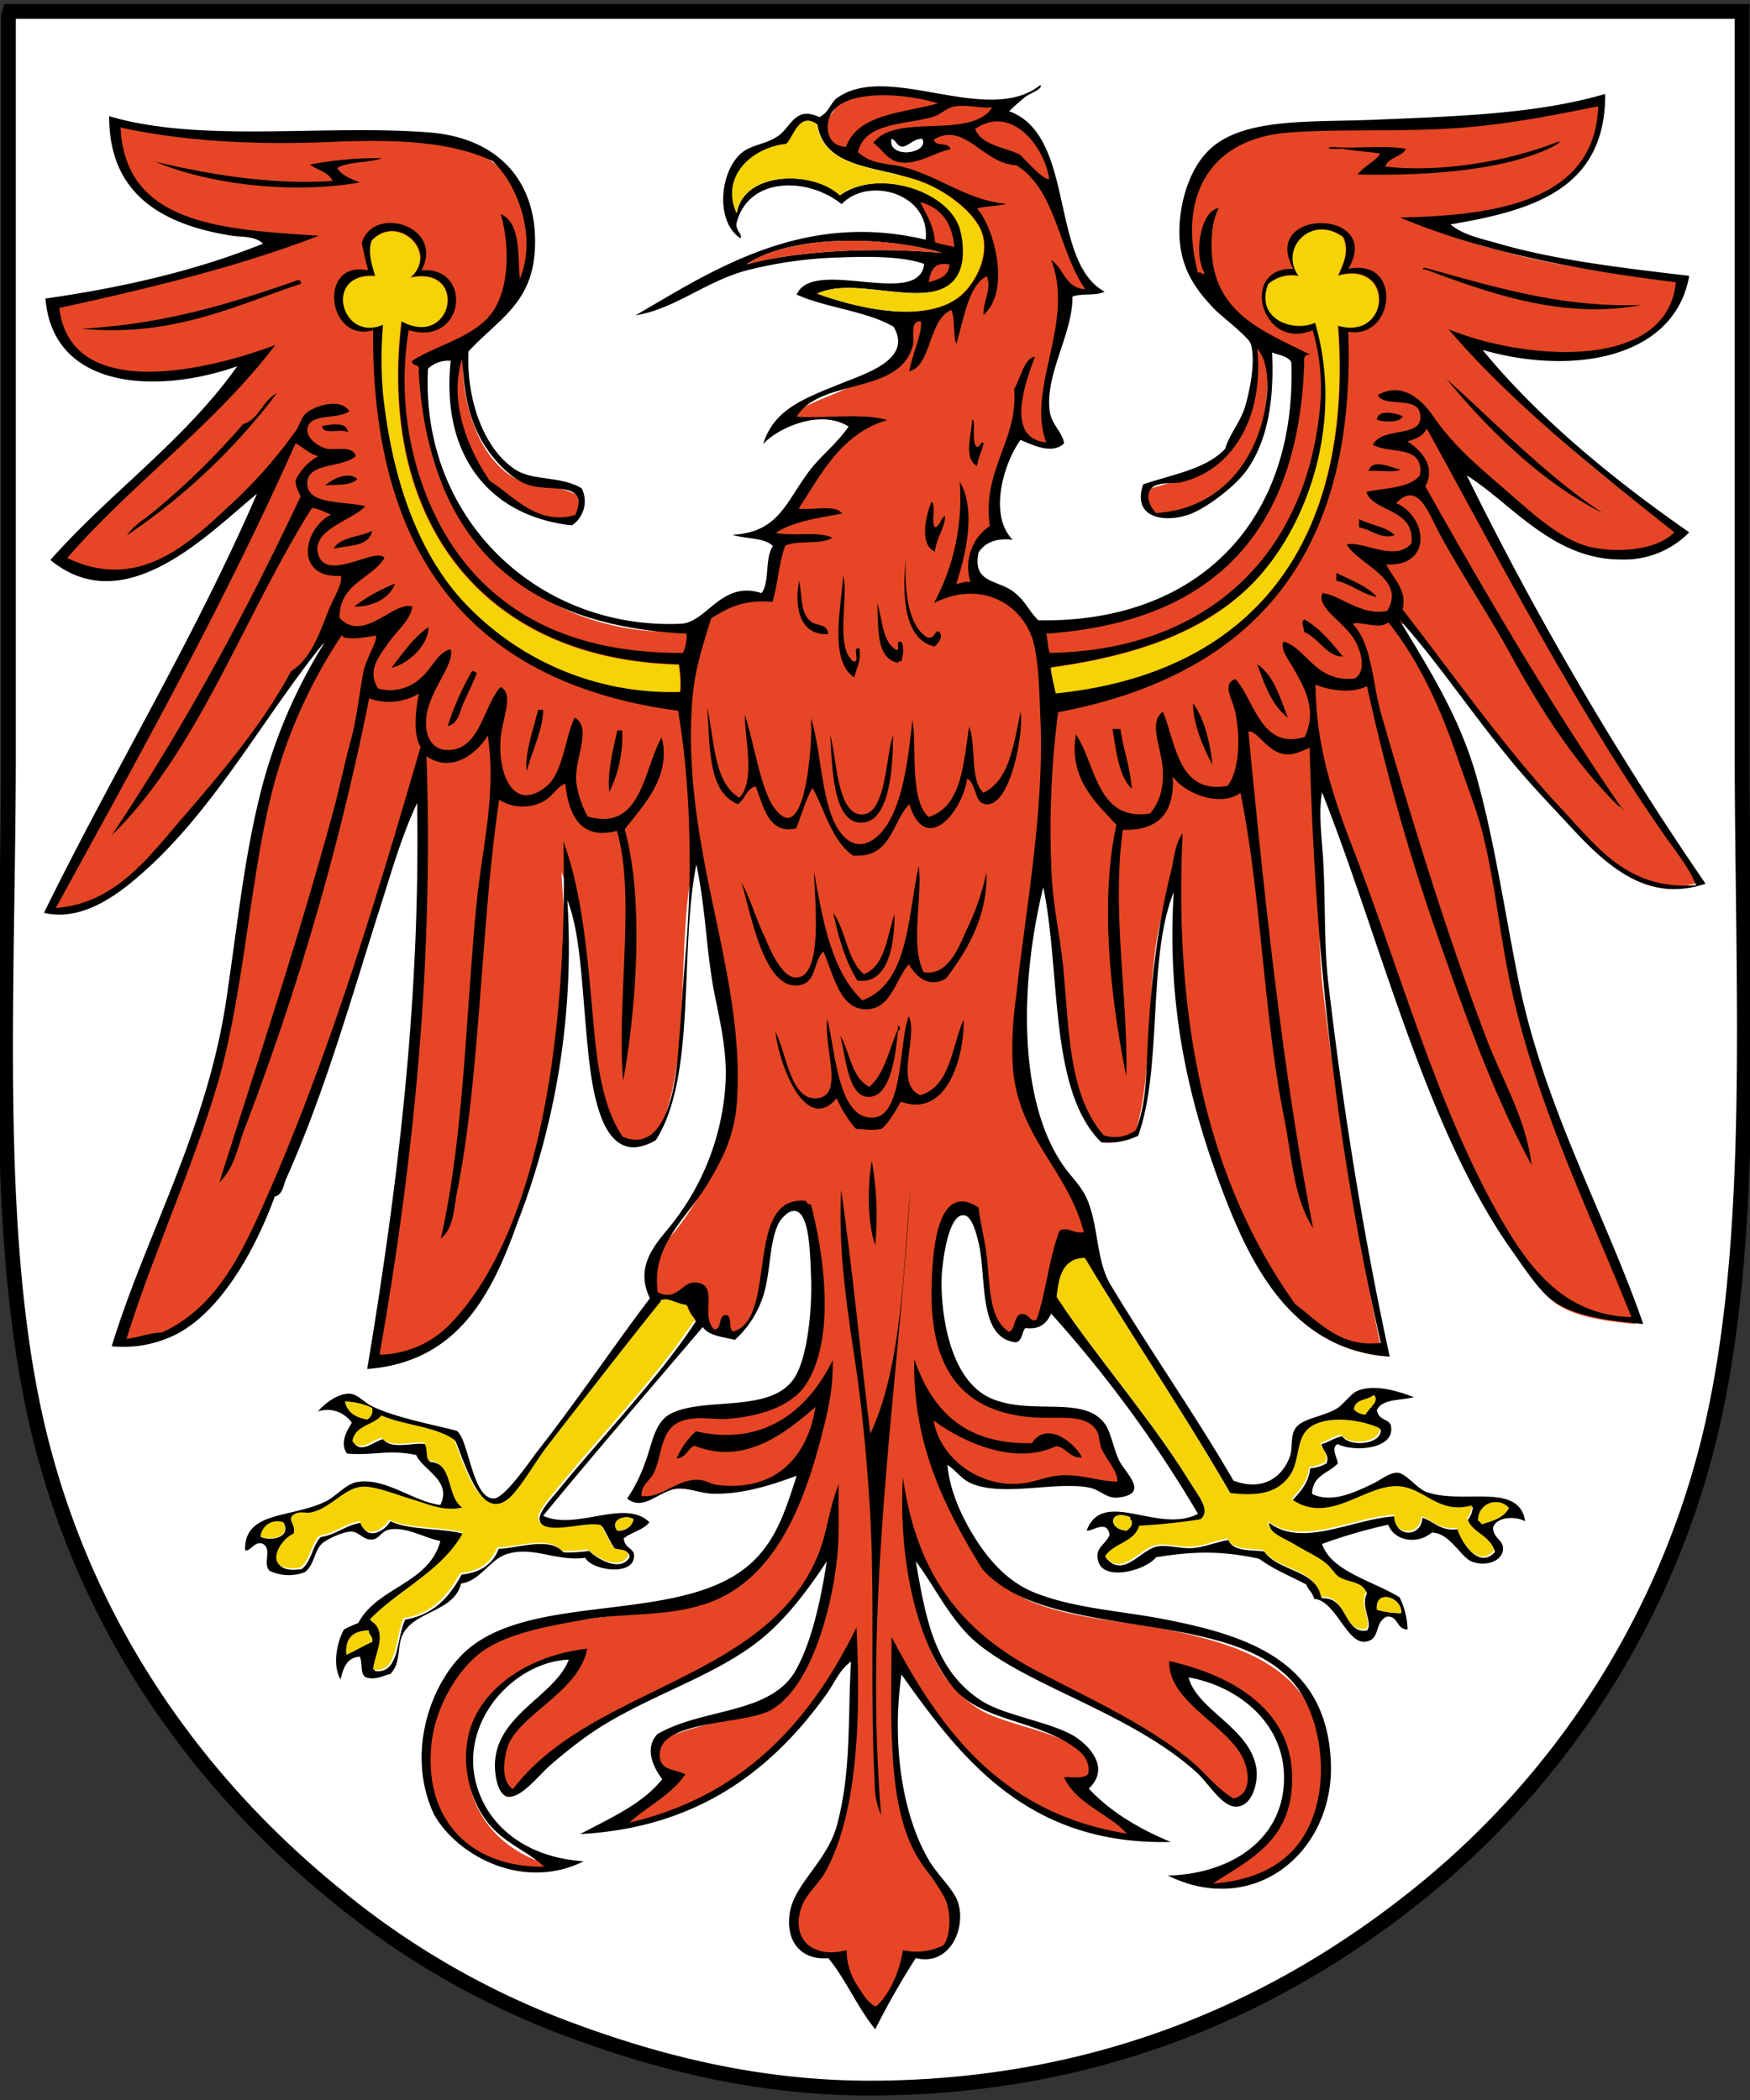
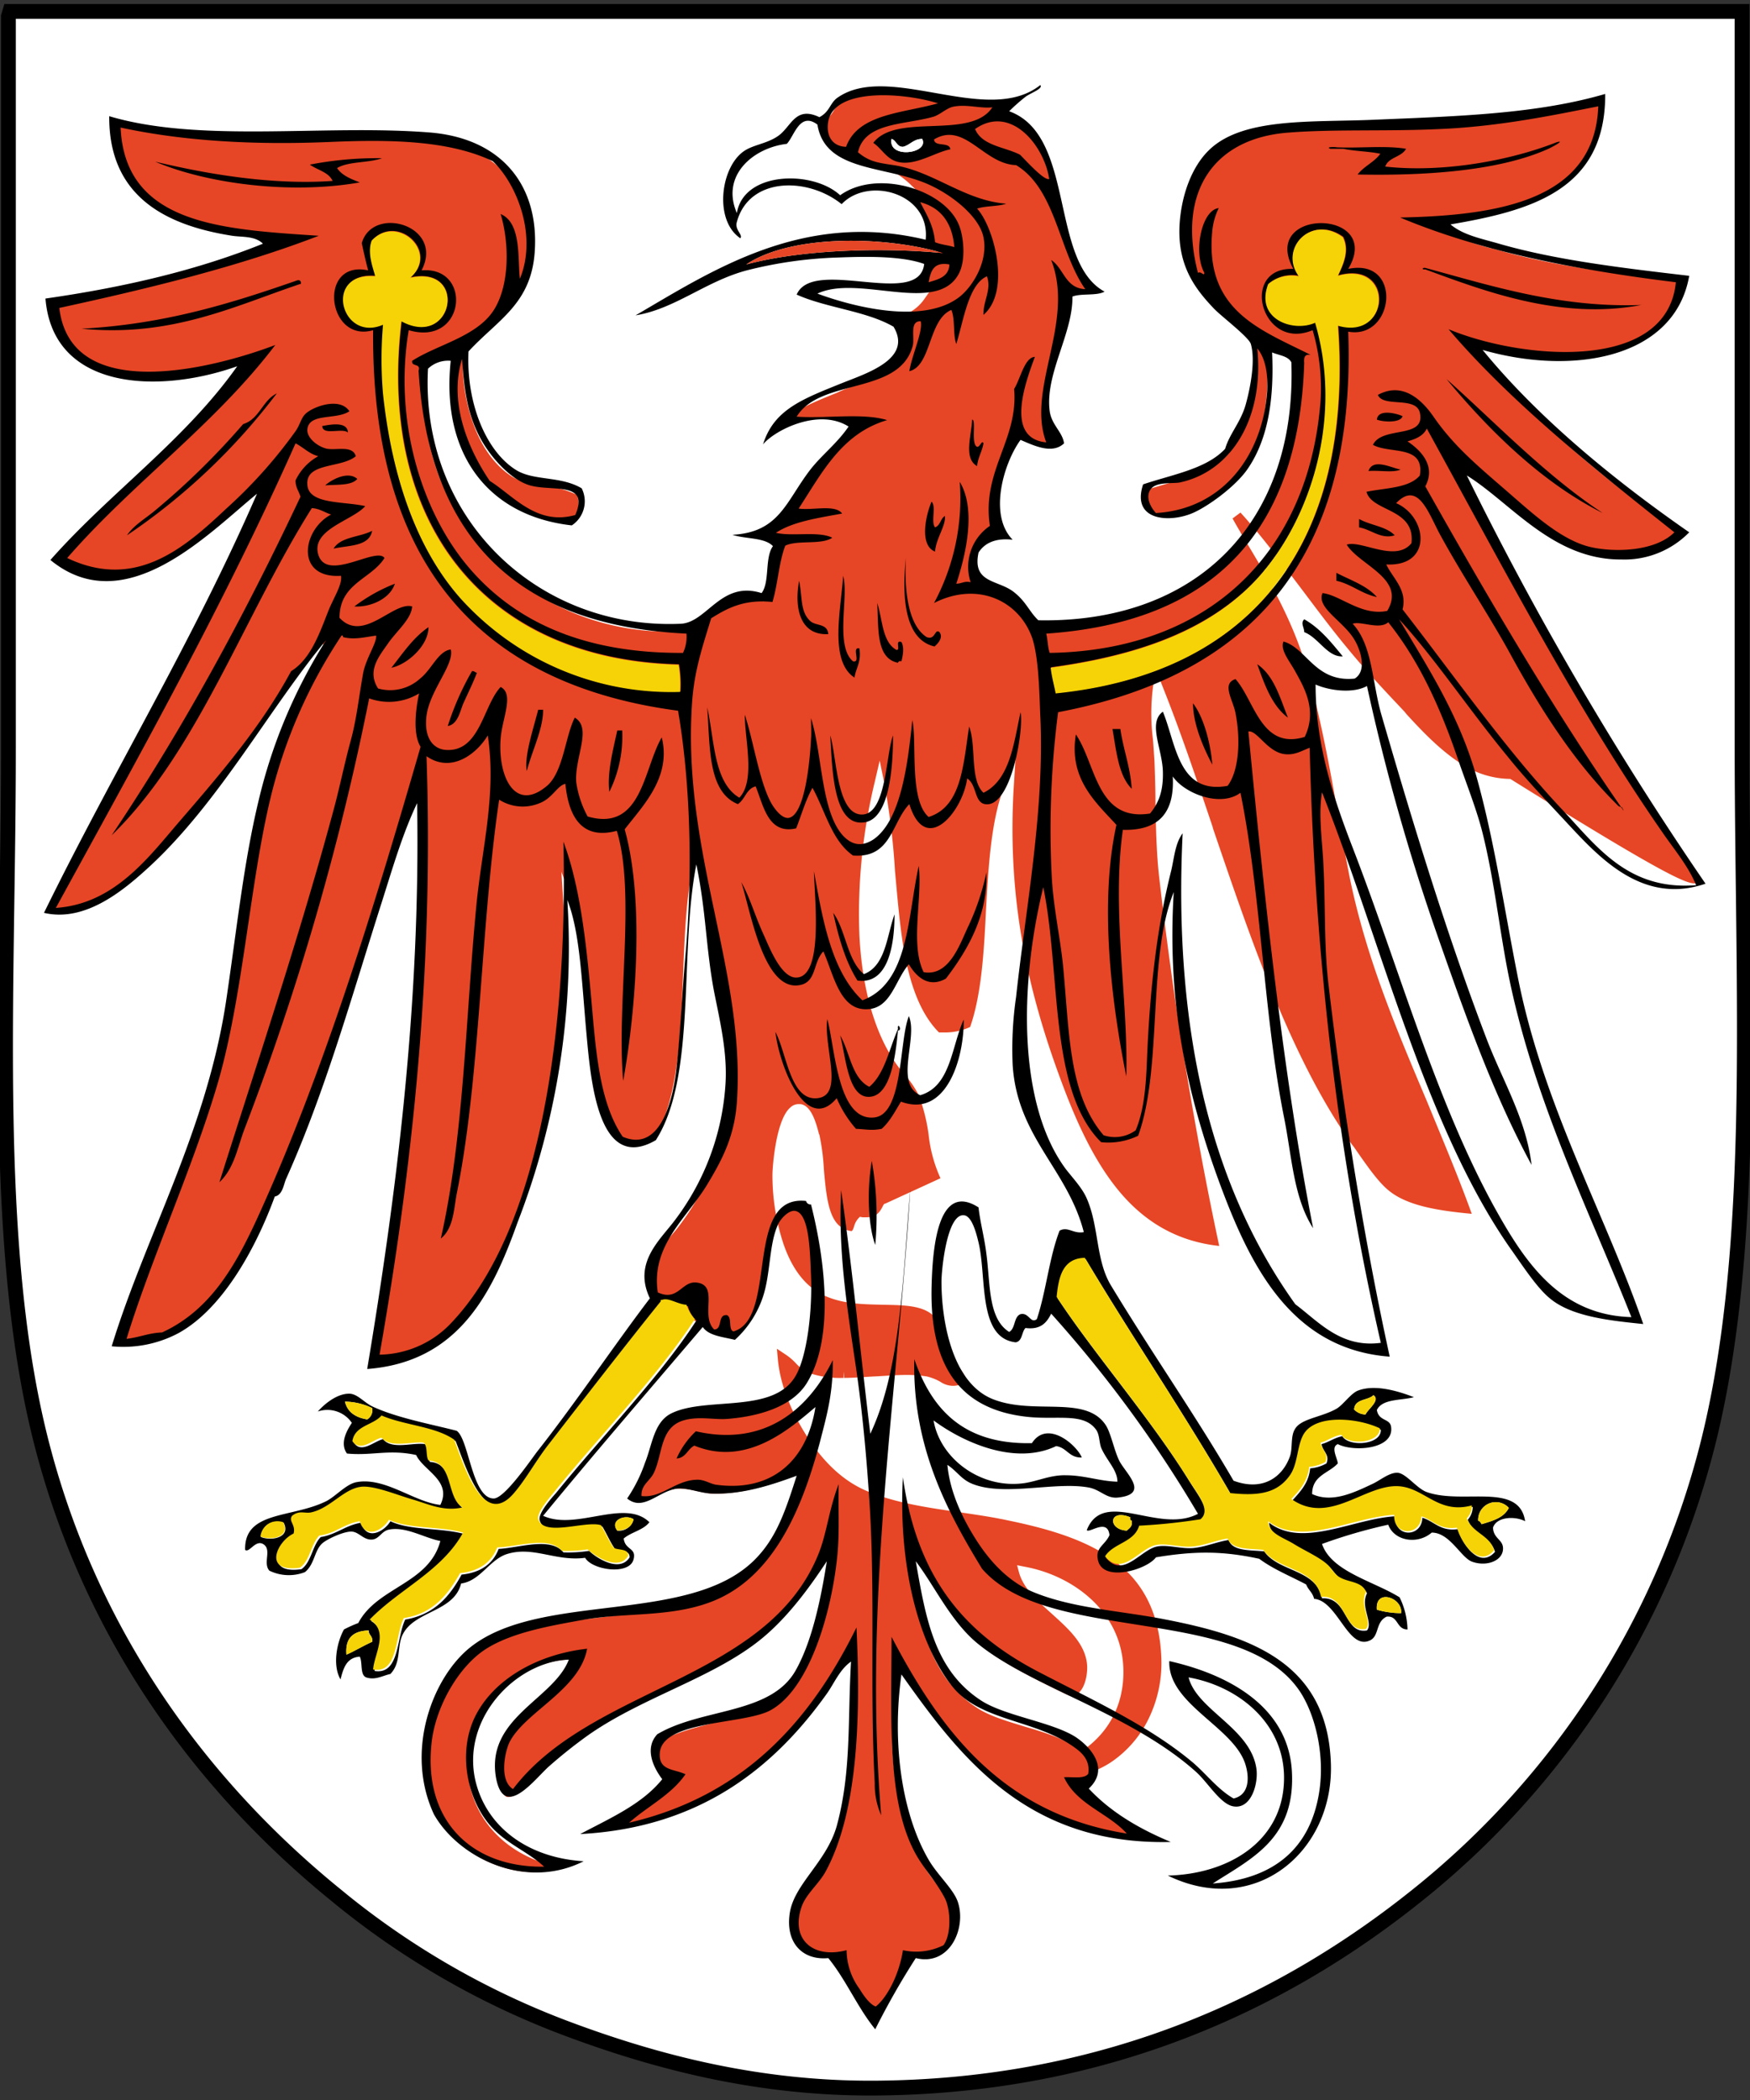
<svg xmlns="http://www.w3.org/2000/svg" version="1.1" width="40" height="48">
  <rect width="100%" height="100%" fill="#333333" stroke="none" />
  <svg viewBox="0 0 354.1 422.9" x="0" y="0" width="40" height="48">
    <title>Zeichenfläche 1</title>
    <path d="M1.7,2.3V150.8c0,49.5-3.6,101.7,7.1,141.7,10.1,37.9,32.1,67.9,59,89.8a163.37,163.37,0,0,0,47,27.2c18.2,6.8,38.9,12.2,62.6,12,47.2-.4,83-17.8,109.6-39.2a170.25,170.25,0,0,0,58.4-90.5c10.3-40.2,7.1-92,7.1-141.7V1.3H2Z" style="fill: #fff;stroke: #000;stroke-miterlimit: 10;stroke-width: 3px" />
-     <path d="M343.6,177.6A687,687,0,0,1,296,96.2l-1.5-3.1,3,1.8a64.67,64.67,0,0,1,7.7,5.8c6.2,5.1,13.3,10.9,22.8,10.9h.2a17.19,17.19,0,0,0,12.2-4.5C323,95,309.2,82.8,299.5,70.9l-2-2.5,3.1.9a56.73,56.73,0,0,0,15,2.2,20.9,20.9,0,0,0,2.5-.1,30.68,30.68,0,0,0,14.7-4.2,17.47,17.47,0,0,0,8-11.2c-13.6-1.6-26.5-3.2-37.6-6.4-.5-.1-1-.3-1.5-.4h-.1c-3-.8-6.1-1.7-8.5-3.6l-1.7-1.4,2.2-.4c7.8-1.3,15.7-3.1,21.4-6.8,5.8-3.9,8.8-9.6,9-17.4-11,3-23.3,3.9-36.3,4.5H287l-5.7.3h-.5l-2.2.1c-2.3.1-4.6.1-6.9.2a107.27,107.27,0,0,0-15.3,1c-5.1.8-8.7,2.4-11.1,4.8-3.1,3-5.1,8.2-5.6,14.1-.6,8.1,2.9,12.6,6.6,16.6.5.5,1.5,1.3,2.5,2.3,2.9,2.5,4.8,4.2,5.2,5.3,1.2,3.9-.3,10.1-1,12.6a23.58,23.58,0,0,1-2.4,5.3,21.78,21.78,0,0,0-1.8,3.8l-.1.2-.2.2c-3,3.3-7.9,4.7-12.5,6-1.4.4-2.7.8-4,1.2-.5,1.8-.3,3.2.6,4a5.16,5.16,0,0,0,3.6,1.1,12,12,0,0,0,4.5-.9c3.1-1.2,8.8-5.5,11-8.8,3.7-5.4,5.2-12.9,4.7-22.8l-.1-1.5,1.4.5.9.3c1.3.4,2.7.8,3.4,2.1l.1.2v.2c.6,16.2-4.1,29.7-13.5,39.2-9,9.2-21.9,14-37.3,14h-1.9l-.3-.3a15.48,15.48,0,0,1-2.1-2.5,15,15,0,0,0-3-3.3,12.22,12.22,0,0,0-2.8-1.4c-2.6-1.1-5.6-2.3-4.5-7.4v-.2l.1-.1a6.65,6.65,0,0,1,5.7-3.1c-3.6-6.1-.1-15.7,2.8-19.7l.5-.6.7.3.5.2a15,15,0,0,0,5,1.4,3.83,3.83,0,0,0,1.9-.5,8.54,8.54,0,0,0-1.1-2.1,9.16,9.16,0,0,1-1.7-4c-.6-4.2.9-8.6,2.3-12.9,1.1-3.5,2.3-7.1,2.3-10.4v-.7l.7-.2a11.94,11.94,0,0,1,3.3-.4,4.87,4.87,0,0,0,1.2-.1c-4.2-3.5-5.6-10-7.1-16.7-1.7-7.9-3.5-16-10.1-18.5l-1.4-.5,1-1.1a9,9,0,0,1,1-.9,22.18,22.18,0,0,1-3.7.3,65.64,65.64,0,0,1-11.5-1.4,64.35,64.35,0,0,0-10.9-1.3c-3.5,0-6.1.7-8.2,2.2a5.53,5.53,0,0,0-1.2,1.4,6.7,6.7,0,0,1-2.5,2.6l-.2.1v.2c.7,4.4,4.2,5.6,8.6,7.1a34.56,34.56,0,0,1,4.7,1.8,18.62,18.62,0,0,1,4.7,3.2l2.8,2.7-3.8-1a23.81,23.81,0,0,0-2.6-.5,15.87,15.87,0,0,1,2,.7,9.57,9.57,0,0,1,5.8,9.8l-.1,1c.2.1.5.1.7.2l.8.2v2.2l-1.1-.1-4.8-.3a19,19,0,0,1,3.6.9l.7.3-.1.8c-.4,3.2-2.8,4.2-5,4.6.7,0,1.5.1,2.2.1h1l2.1-.1-1.2,1.7a8.82,8.82,0,0,1-7.4,3.9h-.1a12.1,12.1,0,0,1-1.9-.1,19.89,19.89,0,0,1,3.6,1.7l.2.1.1.2a5.77,5.77,0,0,1,.7,5c-1.3,3.7-6.5,5.7-10.4,7.2-.5.2-.9.3-1.3.5l-.7.3-.4.2c-5.9,2.4-10.2,4.1-12.7,7.8a18.57,18.57,0,0,1,4.5-2,17.29,17.29,0,0,1,4.9-.8,10.66,10.66,0,0,1,5.9,1.6l.9.6-.6.9a34.27,34.27,0,0,1-4.3,4.9,32.46,32.46,0,0,0-3.5,3.9,42.92,42.92,0,0,0-2.8,4.1c-2.3,3.5-4.3,6.7-8.4,8.3a6.4,6.4,0,0,1,3.6,1.7l.6.6-.5.7c-.7.9-.8,2.6-.9,4.2-.2,1.9-.3,3.8-1.3,5.2l-.4.6-.7-.2a8.24,8.24,0,0,0-2.6-.4c-2.9,0-5.1,1.7-7.1,3.4-1.9,1.5-3.8,3.1-6.2,3.2-.8,0-1.7.1-2.5.1a50.64,50.64,0,0,1-35.6-14.5c-9.9-9.9-14.9-23.4-14.1-38v-.4l.3-.3a6.74,6.74,0,0,1,4.5-1.9h.6l1,.1-.1,1c-.9,8.9.8,16.6,4.9,22.2s10.4,8.9,18.3,9.9a4.89,4.89,0,0,0,1.5-5.8,17.88,17.88,0,0,0-6.4-1.7,15.3,15.3,0,0,1-6.4-1.8c-3.2-1.9-6-5.4-7.8-10a35.61,35.61,0,0,1-2.4-15v-.4l.2-.3a53.49,53.49,0,0,1,4.2-4.1c4.7-4.3,8.4-7.8,8.9-15.5.4-6.4-1.1-12-4.6-16s-9-6.6-15.8-7.2c-4-.3-8.4-.5-14-.5-3.7,0-7.4.1-11,.1s-7.3.1-10.9.1c-8.9,0-19.1-.3-28-2.7a21.41,21.41,0,0,0,1.9,8.7,18.71,18.71,0,0,0,5.2,6.7c4,3.2,9.6,5.4,17.3,6.5a7.08,7.08,0,0,0,1.5.1c1.8.1,3.7.3,5.2,1.7l1.1,1.1-1.4.6c-12.4,5-26.5,8.6-43.3,11a15.35,15.35,0,0,0,6.9,11.6c3.5,2.3,8.3,3.4,13.9,3.4h.3a49.71,49.71,0,0,0,16.2-3l3-1-1.8,2.6C42.4,83,34.4,90.4,26.6,97.6a212,212,0,0,0-15.1,14.9,15.83,15.83,0,0,0,8.8,3.4h1.1a21.86,21.86,0,0,0,8.6-2c6.4-2.8,12.6-8,17.5-12.2h0c1.3-1.1,2.5-2.2,3.7-3.1L54.4,96l-1.6,3.8c-7.7,17.8-16.8,34.7-25.5,51.1-5.7,10.5-11.5,21.4-16.9,32.5a10.87,10.87,0,0,0,1.8.1,17.38,17.38,0,0,0,8.4-2.4,51.83,51.83,0,0,0,9.3-7.1c8.5-8,15.6-18.1,22.5-28,4.3-6.1,8.3-11.9,12.5-17l1.6,1.2a106.25,106.25,0,0,0-13.2,31.7c-2.3,9.4-3.6,19.2-5.1,29.7-.5,3.4-.9,6.9-1.5,10.4-2.5,17-8.5,31.8-14.3,46.2-3.2,7.8-6.1,15.3-8.6,22.9h.8a21.69,21.69,0,0,0,10.8-2.6c4.1-2.3,8-6.3,11.7-11.9a88,88,0,0,0,7.5-15.3l.2-.5.6-.1c.6-.1.9-.9,1.2-2a3.58,3.58,0,0,1,.4-1.1c6.2-13.9,11-29.1,15.5-43.9v-.1c1.2-3.9,2.4-7.8,3.7-11.7.3-1.1.7-2.2,1-3.3a128.65,128.65,0,0,1,6.1-16.8l1.8-3.9.1,4.3c.7,42.3-4.6,80.9-9.9,113.3,17.1-1.9,23.5-15.3,28.6-29a162.31,162.31,0,0,0,8.3-30.4,160.74,160.74,0,0,0,1.8-34.2l-.4-6.5,2.3,6.1c2.1,5.6,2.7,13.1,3.4,21.7.1,1.9.3,3.8.5,5.7.6,6.6,1.7,18.8,6.6,21.3a4.55,4.55,0,0,0,2,.5,8.59,8.59,0,0,0,3.9-1.2c4.9-7.9,5.4-20.7,5.9-33,.3-7.5.6-15.3,1.9-22l.9-4.9,1,4.8a135.08,135.08,0,0,1,2,13.8c.4,3.8.8,7.6,1.6,11.8a25.58,25.58,0,0,1,.5,2.7c1.1,5.2,2.1,10.6,1.8,16.2a51.48,51.48,0,0,1-10.3,27.9c-.5.7-1.1,1.4-1.7,2.1-3,3.6-6,7.2-3.6,12.6l10.5,6,.2.1.1.2c.7,1.1,2.5,1.5,4.3,1.8l1.2.3a18.13,18.13,0,0,0,4.9-7.4,32.81,32.81,0,0,0,1.4-7.2c.4-3,.8-5.9,1.9-8.2.5-1,2.1-3.2,4-3.2h.2c3.6.3,3.9,7.3,4.1,13v1c.3,7.1-.8,16.9-3.4,21.1-3.1,4.8-9.3,5.3-15.4,5.8-3.7.3-7.2.5-9.8,1.8-2.4,1.2-3.2,3.9-4.1,6.7a24.69,24.69,0,0,1-1,2.9l-.2.5a24.61,24.61,0,0,1-3,6.1,1.8,1.8,0,0,0,1,.2,8.72,8.72,0,0,0,3.4-1.2,12.34,12.34,0,0,1,4.3-1.6h.8a19.93,19.93,0,0,1,3.4.5c1,.2,1.9.4,2.8.5H145c6,0,11.9-2.2,15.5-3.4l.2-.1,1.9-.7-.6,1.9c-2.3,7.1-4.1,12.7-8.7,17.2-7.2,7.2-19,8.6-30.5,10-10,1.2-20.4,2.5-27,7.7-3.8,3-7,8.2-8.6,13.9a27.74,27.74,0,0,0,1.3,18.9,23.56,23.56,0,0,0,12,9.8,21.45,21.45,0,0,0,7.8,1.4,22,22,0,0,0,5.8-.8c-9.9-1.8-17-7.9-19-16.6A20.22,20.22,0,0,1,99,343.6c4-5.2,10-8.5,15.8-8.8l1.5-.1-.6,1.4c-1.3,3.3-4,5.7-6.9,8.4-4.6,4.2-9,8.1-7.7,15.2.3,1.6.8,2.7,1.5,2.9h.3c1.5,0,3.9-2.4,5.6-4.2.6-.7,1.3-1.3,1.8-1.8,2.9-2.5,5.6-4.6,7.9-6.3,5.2-3.7,11.2-6.5,17-9.2,7-3.3,13.7-6.4,18.8-10.9,5-4.3,9.1-10.1,12.1-14.6l2.5-3.8-.7,4.5c-1.6,10-3.6,17-6.3,21.9-3.2,6-9.8,7.6-16.7,9.3-4,1-8.2,2-11.6,4-2.3,2.7,0,6.3,1.1,7.8l.5.6-.5.6c-3.3,4.1-8.1,6.7-12.8,9.1a63.3,63.3,0,0,0,11.8-2.5,53.77,53.77,0,0,0,13.3-6.2c7.2-4.5,13.6-10.7,19.5-19,.4-.6.9-1.3,1.3-2a14.09,14.09,0,0,1,3.8-4.7L173,334l-.1,2.1c-.2,3.4-.3,6.8-.4,10-.2,8-.4,15.5-2.6,23.4-1,3.8-3.2,6.7-5.2,9.5s-3.8,5.2-4.2,8,.2,5,1.6,6.4a6,6,0,0,0,4.4,1.7h.8l.5-.1.3.4a69.29,69.29,0,0,1,4.8,7.2,59.44,59.44,0,0,0,3.8,5.9c2.3-4.5,4.8-8.7,7.4-12.8l.2-.2.4-.6.7.2a10,10,0,0,0,1.6.2,5.13,5.13,0,0,0,3.9-1.8,9.33,9.33,0,0,0,1.8-8.7c-.4-1.4-1.7-2.9-3-4.4a27.58,27.58,0,0,1-2.8-3.9c-5.6-9.4-7.7-23.6-5.7-38l.3-2.5,1.5,2.1c6.2,8.7,12.4,17.1,20.7,23.3a48.45,48.45,0,0,0,28.4,10,42.66,42.66,0,0,1-12.7-9.1l-.7-.7.7-.7a3.87,3.87,0,0,0,1.5-3.5c-.2-1.8-1.7-3.9-4.1-5.4s-5.9-2.6-9.3-3.6c-3.6-1.1-7.4-2.2-9.9-3.9-9.6-6.3-11.4-17-13.4-28.3v-.1l-.7-4.2,2.5,3.5a51.93,51.93,0,0,1,3.4,5.2c2.4,3.9,4.9,7.9,8.4,10.8,4.6,3.9,11.3,7.2,17.7,10.3l.9.4c8.8,4.3,18.8,9.1,26.1,15.7.8.8,1.6,1.7,2.5,2.7,1.5,1.7,3.1,3.7,4.5,3.9h.4a2.13,2.13,0,0,0,1.6-.7c1.3-1.3,1.8-4.2,1.5-6.1-.6-4-3.9-6.9-7.1-9.8-2.9-2.6-5.7-5.1-6.6-8.3l-.4-1.5,1.5.3c10,1.8,20.5,9.5,20,22.2-.5,11.8-10,18.1-20.4,19.5a23,23,0,0,0,6.8,1.1h1.1a20.21,20.21,0,0,0,9.8-3.1,22.41,22.41,0,0,0,7.7-8.7,25.78,25.78,0,0,0,2.7-12.3c-.3-9.1-3.6-15.8-10.2-20.4-6.3-4.4-14.8-6.5-23-8.1-2.7-.5-5.5-.9-8.2-1.3-6.3-.9-12.8-1.9-18.4-4.3-4.4-1.9-8.4-5.5-11.8-10.8-2.4-3.7-5.4-9.4-6-15.7l-.2-2.2,1.8,1.2a11.2,11.2,0,0,1,2,1.7,8.13,8.13,0,0,0,3,2.1,19.15,19.15,0,0,0,6.5.9h.2v-.3h0l.1-1v1h0v.3c2,0,4.1-.2,6.2-.3s4.3-.3,6.3-.3a25.84,25.84,0,0,1,4.2.3,10.23,10.23,0,0,1,2.8,1.1,4.58,4.58,0,0,0,2.4.8h.4c1.9-.2,2.3-.7,2.4-.8.3-.6-.8-2.1-1.6-3.2-.4-.6-.8-1.2-1.2-1.7a19.8,19.8,0,0,1-1.5-3.9,18,18,0,0,0-1.4-3.5c-2.1-3.2-6.3-3.2-11.1-3.3-3.8-.1-7.6-.1-11.3-1.6-4-1.6-7-5.2-8.9-10.8a44.15,44.15,0,0,1-2.2-13.9c0-1.6.7-11.1,3.6-13.6a2.41,2.41,0,0,1,1.8-.7h.3c2,.3,3,3.2,3.7,6l.1.2a44.53,44.53,0,0,1,.9,6.9c.6,7.2,1.3,12,5.6,12.6.2-.1.3-.3.5-.9a4,4,0,0,1,.9-1.7l.3-.3.5.1h.8c1.9,0,2.7-.9,3.4-2.4l.2-.3.3-.1,11.1-5.1a28.67,28.67,0,0,1-2.4-8.8,36.06,36.06,0,0,0-2-8,20.1,20.1,0,0,0-2.7-4c-.5-.6-1-1.2-1.4-1.7-4.6-6.2-7.3-15.3-7.9-26.5a113.59,113.59,0,0,1,3.1-31.2l1-4.3.9,4.4a145.19,145.19,0,0,1,2.2,18c.6,6.4,1.1,13.1,2.4,18.9,1.4,6.2,3.5,10.7,6.5,13.7h1a12.2,12.2,0,0,0,5.3-1.1c2.3-6.6,2.8-15.2,3.2-23.5.5-8.9,1-18.2,3.7-25.2l2.3-5.8-.4,6.3c-1.1,19.6,1.7,37.4,9.1,57.7,2.8,7.7,6.4,16.5,11.9,23.3s12.3,10.6,20.6,11.5c-5-23.4-9.2-49.1-12.1-74.2-.6-5-.7-10.3-.8-15.4v-.1c0-2.8-.1-5.6-.2-8.4-.1-1.5-.2-3-.3-4.3a42.57,42.57,0,0,1,0-10.7l.6-3.6,1.3,3.4c3.6,9,6.8,18.5,10.2,28.6v.1c7.7,22.6,15.6,45.9,27.5,63.1a12.13,12.13,0,0,0,1,1.4c2.3,3.3,4.8,7,7,8.8,3.9,3.3,10.6,4.2,16.9,4.8-2.7-7.5-5.8-14.8-9-22.6-6.2-14.7-12.7-29.8-16-47-.7-3.7-1.4-7.3-2-10.9-1.8-10.2-3.6-19.8-6.1-28.8-3-10.9-8.4-19.8-13.6-28.4l-.2-.4c-.5-.8-1-1.7-1.5-2.6l1.6-1.2c4,4.4,7.9,9.6,12,15,3.1,4.1,6.2,8.3,9.6,12.4,3.1,3.8,6.6,7.6,10,11.2h0l1.6,1.7.4.5c3.3,3.6,7.1,7.6,11.5,10.3a18.25,18.25,0,0,0,9.5,2.8C340.4,178.3,342,178.1,343.6,177.6ZM312.5,38.1Zm-109-6.2Zm-26-.2Zm9.4-2.2a5.05,5.05,0,0,1-3.6,1.2,5.74,5.74,0,0,1-2.4-.5,2.77,2.77,0,0,1-1.5-3.2l.2-1.2,1.1.4a2.42,2.42,0,0,1,1.3,1.1l.5.5a3,3,0,0,0,1.1-.6,5.14,5.14,0,0,1,2.8-1h.6l.3.6A2,2,0,0,1,186.9,29.5ZM64.4,109.6Zm.9-2Zm26,23Zm44.5,130.2Zm-6,40.7Zm10.8-10.1ZM138,357.6ZM179.4,83.9Zm55.7,73.9Zm13.6-20.3Zm27.9-37.9Zm3.7-39.2Zm.6-28.7Zm3.5-2.6Z" style="fill: #e64625" />
+     <path d="M343.6,177.6A687,687,0,0,1,296,96.2l-1.5-3.1,3,1.8a64.67,64.67,0,0,1,7.7,5.8c6.2,5.1,13.3,10.9,22.8,10.9h.2a17.19,17.19,0,0,0,12.2-4.5C323,95,309.2,82.8,299.5,70.9l-2-2.5,3.1.9a56.73,56.73,0,0,0,15,2.2,20.9,20.9,0,0,0,2.5-.1,30.68,30.68,0,0,0,14.7-4.2,17.47,17.47,0,0,0,8-11.2c-13.6-1.6-26.5-3.2-37.6-6.4-.5-.1-1-.3-1.5-.4h-.1c-3-.8-6.1-1.7-8.5-3.6l-1.7-1.4,2.2-.4c7.8-1.3,15.7-3.1,21.4-6.8,5.8-3.9,8.8-9.6,9-17.4-11,3-23.3,3.9-36.3,4.5H287l-5.7.3h-.5l-2.2.1c-2.3.1-4.6.1-6.9.2a107.27,107.27,0,0,0-15.3,1c-5.1.8-8.7,2.4-11.1,4.8-3.1,3-5.1,8.2-5.6,14.1-.6,8.1,2.9,12.6,6.6,16.6.5.5,1.5,1.3,2.5,2.3,2.9,2.5,4.8,4.2,5.2,5.3,1.2,3.9-.3,10.1-1,12.6a23.58,23.58,0,0,1-2.4,5.3,21.78,21.78,0,0,0-1.8,3.8l-.1.2-.2.2c-3,3.3-7.9,4.7-12.5,6-1.4.4-2.7.8-4,1.2-.5,1.8-.3,3.2.6,4a5.16,5.16,0,0,0,3.6,1.1,12,12,0,0,0,4.5-.9c3.1-1.2,8.8-5.5,11-8.8,3.7-5.4,5.2-12.9,4.7-22.8l-.1-1.5,1.4.5.9.3c1.3.4,2.7.8,3.4,2.1l.1.2v.2c.6,16.2-4.1,29.7-13.5,39.2-9,9.2-21.9,14-37.3,14h-1.9l-.3-.3a15.48,15.48,0,0,1-2.1-2.5,15,15,0,0,0-3-3.3,12.22,12.22,0,0,0-2.8-1.4c-2.6-1.1-5.6-2.3-4.5-7.4v-.2l.1-.1a6.65,6.65,0,0,1,5.7-3.1c-3.6-6.1-.1-15.7,2.8-19.7l.5-.6.7.3.5.2a15,15,0,0,0,5,1.4,3.83,3.83,0,0,0,1.9-.5,8.54,8.54,0,0,0-1.1-2.1,9.16,9.16,0,0,1-1.7-4c-.6-4.2.9-8.6,2.3-12.9,1.1-3.5,2.3-7.1,2.3-10.4v-.7l.7-.2a11.94,11.94,0,0,1,3.3-.4,4.87,4.87,0,0,0,1.2-.1c-4.2-3.5-5.6-10-7.1-16.7-1.7-7.9-3.5-16-10.1-18.5l-1.4-.5,1-1.1a9,9,0,0,1,1-.9,22.18,22.18,0,0,1-3.7.3,65.64,65.64,0,0,1-11.5-1.4,64.35,64.35,0,0,0-10.9-1.3c-3.5,0-6.1.7-8.2,2.2a5.53,5.53,0,0,0-1.2,1.4,6.7,6.7,0,0,1-2.5,2.6l-.2.1v.2c.7,4.4,4.2,5.6,8.6,7.1a34.56,34.56,0,0,1,4.7,1.8,18.62,18.62,0,0,1,4.7,3.2l2.8,2.7-3.8-1a23.81,23.81,0,0,0-2.6-.5,15.87,15.87,0,0,1,2,.7,9.57,9.57,0,0,1,5.8,9.8l-.1,1c.2.1.5.1.7.2l.8.2v2.2l-1.1-.1-4.8-.3a19,19,0,0,1,3.6.9l.7.3-.1.8c-.4,3.2-2.8,4.2-5,4.6.7,0,1.5.1,2.2.1h1l2.1-.1-1.2,1.7a8.82,8.82,0,0,1-7.4,3.9h-.1a12.1,12.1,0,0,1-1.9-.1,19.89,19.89,0,0,1,3.6,1.7l.2.1.1.2a5.77,5.77,0,0,1,.7,5c-1.3,3.7-6.5,5.7-10.4,7.2-.5.2-.9.3-1.3.5l-.7.3-.4.2c-5.9,2.4-10.2,4.1-12.7,7.8a18.57,18.57,0,0,1,4.5-2,17.29,17.29,0,0,1,4.9-.8,10.66,10.66,0,0,1,5.9,1.6l.9.6-.6.9a34.27,34.27,0,0,1-4.3,4.9,32.46,32.46,0,0,0-3.5,3.9,42.92,42.92,0,0,0-2.8,4.1c-2.3,3.5-4.3,6.7-8.4,8.3a6.4,6.4,0,0,1,3.6,1.7l.6.6-.5.7c-.7.9-.8,2.6-.9,4.2-.2,1.9-.3,3.8-1.3,5.2l-.4.6-.7-.2a8.24,8.24,0,0,0-2.6-.4c-2.9,0-5.1,1.7-7.1,3.4-1.9,1.5-3.8,3.1-6.2,3.2-.8,0-1.7.1-2.5.1a50.64,50.64,0,0,1-35.6-14.5c-9.9-9.9-14.9-23.4-14.1-38v-.4l.3-.3a6.74,6.74,0,0,1,4.5-1.9h.6l1,.1-.1,1c-.9,8.9.8,16.6,4.9,22.2s10.4,8.9,18.3,9.9a4.89,4.89,0,0,0,1.5-5.8,17.88,17.88,0,0,0-6.4-1.7,15.3,15.3,0,0,1-6.4-1.8c-3.2-1.9-6-5.4-7.8-10a35.61,35.61,0,0,1-2.4-15v-.4l.2-.3a53.49,53.49,0,0,1,4.2-4.1c4.7-4.3,8.4-7.8,8.9-15.5.4-6.4-1.1-12-4.6-16s-9-6.6-15.8-7.2c-4-.3-8.4-.5-14-.5-3.7,0-7.4.1-11,.1s-7.3.1-10.9.1c-8.9,0-19.1-.3-28-2.7a21.41,21.41,0,0,0,1.9,8.7,18.71,18.71,0,0,0,5.2,6.7c4,3.2,9.6,5.4,17.3,6.5a7.08,7.08,0,0,0,1.5.1c1.8.1,3.7.3,5.2,1.7l1.1,1.1-1.4.6c-12.4,5-26.5,8.6-43.3,11a15.35,15.35,0,0,0,6.9,11.6c3.5,2.3,8.3,3.4,13.9,3.4h.3a49.71,49.71,0,0,0,16.2-3l3-1-1.8,2.6C42.4,83,34.4,90.4,26.6,97.6a212,212,0,0,0-15.1,14.9,15.83,15.83,0,0,0,8.8,3.4h1.1a21.86,21.86,0,0,0,8.6-2c6.4-2.8,12.6-8,17.5-12.2h0c1.3-1.1,2.5-2.2,3.7-3.1L54.4,96l-1.6,3.8c-7.7,17.8-16.8,34.7-25.5,51.1-5.7,10.5-11.5,21.4-16.9,32.5a10.87,10.87,0,0,0,1.8.1,17.38,17.38,0,0,0,8.4-2.4,51.83,51.83,0,0,0,9.3-7.1c8.5-8,15.6-18.1,22.5-28,4.3-6.1,8.3-11.9,12.5-17l1.6,1.2a106.25,106.25,0,0,0-13.2,31.7c-2.3,9.4-3.6,19.2-5.1,29.7-.5,3.4-.9,6.9-1.5,10.4-2.5,17-8.5,31.8-14.3,46.2-3.2,7.8-6.1,15.3-8.6,22.9h.8a21.69,21.69,0,0,0,10.8-2.6c4.1-2.3,8-6.3,11.7-11.9a88,88,0,0,0,7.5-15.3l.2-.5.6-.1c.6-.1.9-.9,1.2-2a3.58,3.58,0,0,1,.4-1.1c6.2-13.9,11-29.1,15.5-43.9v-.1c1.2-3.9,2.4-7.8,3.7-11.7.3-1.1.7-2.2,1-3.3a128.65,128.65,0,0,1,6.1-16.8l1.8-3.9.1,4.3c.7,42.3-4.6,80.9-9.9,113.3,17.1-1.9,23.5-15.3,28.6-29a162.31,162.31,0,0,0,8.3-30.4,160.74,160.74,0,0,0,1.8-34.2l-.4-6.5,2.3,6.1c2.1,5.6,2.7,13.1,3.4,21.7.1,1.9.3,3.8.5,5.7.6,6.6,1.7,18.8,6.6,21.3a4.55,4.55,0,0,0,2,.5,8.59,8.59,0,0,0,3.9-1.2c4.9-7.9,5.4-20.7,5.9-33,.3-7.5.6-15.3,1.9-22l.9-4.9,1,4.8a135.08,135.08,0,0,1,2,13.8c.4,3.8.8,7.6,1.6,11.8a25.58,25.58,0,0,1,.5,2.7c1.1,5.2,2.1,10.6,1.8,16.2a51.48,51.48,0,0,1-10.3,27.9c-.5.7-1.1,1.4-1.7,2.1-3,3.6-6,7.2-3.6,12.6l10.5,6,.2.1.1.2c.7,1.1,2.5,1.5,4.3,1.8l1.2.3a18.13,18.13,0,0,0,4.9-7.4,32.81,32.81,0,0,0,1.4-7.2c.4-3,.8-5.9,1.9-8.2.5-1,2.1-3.2,4-3.2h.2c3.6.3,3.9,7.3,4.1,13v1c.3,7.1-.8,16.9-3.4,21.1-3.1,4.8-9.3,5.3-15.4,5.8-3.7.3-7.2.5-9.8,1.8-2.4,1.2-3.2,3.9-4.1,6.7a24.69,24.69,0,0,1-1,2.9l-.2.5a24.61,24.61,0,0,1-3,6.1,1.8,1.8,0,0,0,1,.2,8.72,8.72,0,0,0,3.4-1.2,12.34,12.34,0,0,1,4.3-1.6h.8a19.93,19.93,0,0,1,3.4.5c1,.2,1.9.4,2.8.5H145c6,0,11.9-2.2,15.5-3.4l.2-.1,1.9-.7-.6,1.9c-2.3,7.1-4.1,12.7-8.7,17.2-7.2,7.2-19,8.6-30.5,10-10,1.2-20.4,2.5-27,7.7-3.8,3-7,8.2-8.6,13.9a27.74,27.74,0,0,0,1.3,18.9,23.56,23.56,0,0,0,12,9.8,21.45,21.45,0,0,0,7.8,1.4,22,22,0,0,0,5.8-.8c-9.9-1.8-17-7.9-19-16.6A20.22,20.22,0,0,1,99,343.6c4-5.2,10-8.5,15.8-8.8l1.5-.1-.6,1.4c-1.3,3.3-4,5.7-6.9,8.4-4.6,4.2-9,8.1-7.7,15.2.3,1.6.8,2.7,1.5,2.9h.3c1.5,0,3.9-2.4,5.6-4.2.6-.7,1.3-1.3,1.8-1.8,2.9-2.5,5.6-4.6,7.9-6.3,5.2-3.7,11.2-6.5,17-9.2,7-3.3,13.7-6.4,18.8-10.9,5-4.3,9.1-10.1,12.1-14.6l2.5-3.8-.7,4.5c-1.6,10-3.6,17-6.3,21.9-3.2,6-9.8,7.6-16.7,9.3-4,1-8.2,2-11.6,4-2.3,2.7,0,6.3,1.1,7.8l.5.6-.5.6c-3.3,4.1-8.1,6.7-12.8,9.1a63.3,63.3,0,0,0,11.8-2.5,53.77,53.77,0,0,0,13.3-6.2c7.2-4.5,13.6-10.7,19.5-19,.4-.6.9-1.3,1.3-2a14.09,14.09,0,0,1,3.8-4.7L173,334l-.1,2.1c-.2,3.4-.3,6.8-.4,10-.2,8-.4,15.5-2.6,23.4-1,3.8-3.2,6.7-5.2,9.5s-3.8,5.2-4.2,8,.2,5,1.6,6.4a6,6,0,0,0,4.4,1.7h.8l.5-.1.3.4a69.29,69.29,0,0,1,4.8,7.2,59.44,59.44,0,0,0,3.8,5.9c2.3-4.5,4.8-8.7,7.4-12.8l.2-.2.4-.6.7.2a10,10,0,0,0,1.6.2,5.13,5.13,0,0,0,3.9-1.8,9.33,9.33,0,0,0,1.8-8.7c-.4-1.4-1.7-2.9-3-4.4a27.58,27.58,0,0,1-2.8-3.9c-5.6-9.4-7.7-23.6-5.7-38l.3-2.5,1.5,2.1c6.2,8.7,12.4,17.1,20.7,23.3a48.45,48.45,0,0,0,28.4,10,42.66,42.66,0,0,1-12.7-9.1l-.7-.7.7-.7a3.87,3.87,0,0,0,1.5-3.5c-.2-1.8-1.7-3.9-4.1-5.4s-5.9-2.6-9.3-3.6c-3.6-1.1-7.4-2.2-9.9-3.9-9.6-6.3-11.4-17-13.4-28.3v-.1l-.7-4.2,2.5,3.5a51.93,51.93,0,0,1,3.4,5.2c2.4,3.9,4.9,7.9,8.4,10.8,4.6,3.9,11.3,7.2,17.7,10.3l.9.4h.4a2.13,2.13,0,0,0,1.6-.7c1.3-1.3,1.8-4.2,1.5-6.1-.6-4-3.9-6.9-7.1-9.8-2.9-2.6-5.7-5.1-6.6-8.3l-.4-1.5,1.5.3c10,1.8,20.5,9.5,20,22.2-.5,11.8-10,18.1-20.4,19.5a23,23,0,0,0,6.8,1.1h1.1a20.21,20.21,0,0,0,9.8-3.1,22.41,22.41,0,0,0,7.7-8.7,25.78,25.78,0,0,0,2.7-12.3c-.3-9.1-3.6-15.8-10.2-20.4-6.3-4.4-14.8-6.5-23-8.1-2.7-.5-5.5-.9-8.2-1.3-6.3-.9-12.8-1.9-18.4-4.3-4.4-1.9-8.4-5.5-11.8-10.8-2.4-3.7-5.4-9.4-6-15.7l-.2-2.2,1.8,1.2a11.2,11.2,0,0,1,2,1.7,8.13,8.13,0,0,0,3,2.1,19.15,19.15,0,0,0,6.5.9h.2v-.3h0l.1-1v1h0v.3c2,0,4.1-.2,6.2-.3s4.3-.3,6.3-.3a25.84,25.84,0,0,1,4.2.3,10.23,10.23,0,0,1,2.8,1.1,4.58,4.58,0,0,0,2.4.8h.4c1.9-.2,2.3-.7,2.4-.8.3-.6-.8-2.1-1.6-3.2-.4-.6-.8-1.2-1.2-1.7a19.8,19.8,0,0,1-1.5-3.9,18,18,0,0,0-1.4-3.5c-2.1-3.2-6.3-3.2-11.1-3.3-3.8-.1-7.6-.1-11.3-1.6-4-1.6-7-5.2-8.9-10.8a44.15,44.15,0,0,1-2.2-13.9c0-1.6.7-11.1,3.6-13.6a2.41,2.41,0,0,1,1.8-.7h.3c2,.3,3,3.2,3.7,6l.1.2a44.53,44.53,0,0,1,.9,6.9c.6,7.2,1.3,12,5.6,12.6.2-.1.3-.3.5-.9a4,4,0,0,1,.9-1.7l.3-.3.5.1h.8c1.9,0,2.7-.9,3.4-2.4l.2-.3.3-.1,11.1-5.1a28.67,28.67,0,0,1-2.4-8.8,36.06,36.06,0,0,0-2-8,20.1,20.1,0,0,0-2.7-4c-.5-.6-1-1.2-1.4-1.7-4.6-6.2-7.3-15.3-7.9-26.5a113.59,113.59,0,0,1,3.1-31.2l1-4.3.9,4.4a145.19,145.19,0,0,1,2.2,18c.6,6.4,1.1,13.1,2.4,18.9,1.4,6.2,3.5,10.7,6.5,13.7h1a12.2,12.2,0,0,0,5.3-1.1c2.3-6.6,2.8-15.2,3.2-23.5.5-8.9,1-18.2,3.7-25.2l2.3-5.8-.4,6.3c-1.1,19.6,1.7,37.4,9.1,57.7,2.8,7.7,6.4,16.5,11.9,23.3s12.3,10.6,20.6,11.5c-5-23.4-9.2-49.1-12.1-74.2-.6-5-.7-10.3-.8-15.4v-.1c0-2.8-.1-5.6-.2-8.4-.1-1.5-.2-3-.3-4.3a42.57,42.57,0,0,1,0-10.7l.6-3.6,1.3,3.4c3.6,9,6.8,18.5,10.2,28.6v.1c7.7,22.6,15.6,45.9,27.5,63.1a12.13,12.13,0,0,0,1,1.4c2.3,3.3,4.8,7,7,8.8,3.9,3.3,10.6,4.2,16.9,4.8-2.7-7.5-5.8-14.8-9-22.6-6.2-14.7-12.7-29.8-16-47-.7-3.7-1.4-7.3-2-10.9-1.8-10.2-3.6-19.8-6.1-28.8-3-10.9-8.4-19.8-13.6-28.4l-.2-.4c-.5-.8-1-1.7-1.5-2.6l1.6-1.2c4,4.4,7.9,9.6,12,15,3.1,4.1,6.2,8.3,9.6,12.4,3.1,3.8,6.6,7.6,10,11.2h0l1.6,1.7.4.5c3.3,3.6,7.1,7.6,11.5,10.3a18.25,18.25,0,0,0,9.5,2.8C340.4,178.3,342,178.1,343.6,177.6ZM312.5,38.1Zm-109-6.2Zm-26-.2Zm9.4-2.2a5.05,5.05,0,0,1-3.6,1.2,5.74,5.74,0,0,1-2.4-.5,2.77,2.77,0,0,1-1.5-3.2l.2-1.2,1.1.4a2.42,2.42,0,0,1,1.3,1.1l.5.5a3,3,0,0,0,1.1-.6,5.14,5.14,0,0,1,2.8-1h.6l.3.6A2,2,0,0,1,186.9,29.5ZM64.4,109.6Zm.9-2Zm26,23Zm44.5,130.2Zm-6,40.7Zm10.8-10.1ZM138,357.6ZM179.4,83.9Zm55.7,73.9Zm13.6-20.3Zm27.9-37.9Zm3.7-39.2Zm.6-28.7Zm3.5-2.6Z" style="fill: #e64625" />
    <path d="M204.2,21.5c13.5,4.9,8.1,30.4,19.3,36.5-1.6.9-4.7.3-6.5,1,.1,7.5-5.6,15.7-4.6,23.2.4,2.8,2.6,4.2,2.9,6.5-2.4,2.3-6.2.4-8.8-.7-3.3,4.5-6.6,15.1-1.6,20.2-3.5-.4-5.7.7-6.9,2.6-1.3,6.1,3.7,5.5,6.9,7.8,2.7,2,3.3,4.1,5.2,5.9,31.9.6,52.3-19.6,51.2-52.2-.7-1.3-2.5-1.4-3.9-2,.4,8.8-.6,17.2-4.9,23.5-2.5,3.7-8.4,7.9-11.4,9.1-4.7,1.9-12.2,1.4-9.8-5.9,5.9-2,12.8-3.1,16.6-7.2.9-3.1,3.2-5.4,4.2-9.1.8-2.9,2-8.6,1-12.1-.4-1.4-6.1-5.7-7.5-7.2-3.7-3.9-7.5-8.7-6.9-17.3.4-5.6,2.4-11.3,5.9-14.7,6.9-6.8,21.2-5.6,33.9-6.2,17-.7,32.6-1.2,46.3-5.2.1,19.4-14.9,23.6-31.3,26.4,2.6,2.2,6.4,2.9,9.8,3.9,11.4,3.3,24.8,4.9,38.5,6.5-2.9,16.6-23.3,20.3-41.8,15,11.2,13.7,26.4,26.2,41.8,36.9a18.33,18.33,0,0,1-13.7,5.5c-13.9.1-22.4-11.5-31.3-17a664.15,664.15,0,0,0,48.3,82.6c-12.9,4.4-21.7-5.5-28.4-12.7-4-4.3-8.1-8.6-11.7-13.1-7.9-9.6-14.8-20-21.9-27.7,5.8,9.7,12.2,19.5,15.7,32s5.5,26.1,8.2,39.8c5.1,26.4,17.6,48,25.5,70.8-6.8-.7-14.5-1.5-18.9-5.2-2.7-2.2-5.7-6.9-8.2-10.4-17.2-24.8-26.1-62.3-37.9-92-.8,4.7.1,9.9.3,15,.4,7.9.1,16.2,1,23.8,3.1,26.5,7.4,52.5,12.4,75.4-20.1-1.5-28.4-18.7-34.6-35.6-6.4-17.5-10.5-35.9-9.1-58.4-5.4,13.4-2.2,35.4-7.2,49.3a13.87,13.87,0,0,1-7.5,1.3c-10.6-10.5-8.1-34.1-11.7-51.6-4.9,20-5.1,44.1,4.6,57.1,1.4,1.8,3.3,3.8,4.2,5.9,2.5,5.7,1.8,12.5,4.9,17.6,8.6,14.2,17,26.1,24.8,39.5,5.9,2.2,9.9-.7,11.4-4.9.6-1.7.1-4,1-5.5,1.2-2.2,5.4-2.4,8.5-4.2,1.3-.8,2.8-3,4.2-3.6,3.5-1.4,8.3.1,11.4,1.3-2.7.7-6.4.3-7.5,2.6.4,2.4,2.8,1.6,2.9,3.6.4,4.4-7.7,4.9-10.8,3.3-1.5.6-.1,2.8,0,3.9-1.8,2-5.2,2.4-5.2,6.2,3.9,1.8,8.1-.1,12.1-2,1.6-.7,3.5-2.4,5.2-2.3s3.9,3.2,5.9,3.9c7.3,2.6,18.7-2.1,19.9,5.9-2.1-1.1-5.8-.9-6.5,1.3.1,2.4,2.3,2.4,2,4.6s-3.4,3.3-6.2,2.3c-2.3-.8-4.5-5.9-8.2-5.9-2.9,2.5-7.6,1.7-8.8-1.6a104.83,104.83,0,0,0-13.4,3.9c1.9,5.6,10.4,7.5,15.7,10.8a15.55,15.55,0,0,1,1.6,6.5c-2.3,0-1.8-2.8-4.2-2.6-2.4,1.1-1.4,4.1-3.6,4.9-4.3,1.7-6.4-8.1-11.1-8.5-.3-1.3-1.2-1.8-1.6-2.9-3.2-1.7-6.7-3.1-9.5-5.2-7.4-1.6-13-1.6-20.9-.3-1.8,2.5-10.6,5.1-11.7.7-.7-2.7,1.4-3.1,2.3-5.2-.4-3.5-4.1-.3-4.6-1,3.4-8.6,14.5.9,22.5-3.3a251.25,251.25,0,0,0-29.7-40.5c-.9,1.8-2.1,3.3-5.2,2.9-.8.8-.6,2.7-2,2.9-7.7-.9-5.8-13.1-7.5-20.2-.3-1.2-1.2-5.3-2.9-5.5-3.5-.5-4.6,11.1-4.6,13.4,0,7.9,2.1,20.5,10.4,23.8s18.7-.9,22.8,5.2c1.1,1.6,1.8,5.5,2.9,7.5,1.5,2.6,5.9,6.5-.3,7.2-2.4.3-3.5-1.5-5.9-2-6.7-1.3-17,1.8-23.5-.7-2.4-.9-3.2-2.6-5.2-3.9.5,5.6,3.2,11.1,5.9,15.3S204,319,209,321.1c7.9,3.3,17.6,3.8,26.4,5.5,17.7,3.4,33.3,8.8,33.9,29.4.5,17.6-15.3,31.1-33,22.5,12.2-.3,23-6.8,23.5-18.9.5-11.7-9.1-19.4-19.3-21.2,1.7,6.6,12.4,10.2,13.7,18.3.5,2.9-.9,8.4-4.6,7.8-2.6-.4-5.1-4.7-7.5-6.9-7.4-6.7-17.6-11.6-26.8-16-6.8-3.3-13.3-6.5-17.9-10.4-5.2-4.5-8.3-11.3-12.1-16.3,2,11.4,3.7,21.9,13.1,28.1,4.8,3.2,14.5,4.4,19.3,7.5,3.4,2.3,6.7,6.6,2.6,10.4,4.4,4.7,10.1,8.1,16.6,10.8-28.9.7-42.4-16.8-54.5-33.9-2,14.3.2,28.4,5.5,37.5,1.8,3.1,5,5.9,5.9,8.5,1.8,5.3-1.6,13.1-8.5,11.4a153.93,153.93,0,0,0-8.2,14.4c-3.6-4.4-5.9-10-9.5-14.4-5.3.5-8.7-3.2-7.8-9.1s7.4-10.3,9.5-17.6c3-11,2.2-21.4,2.9-33.3-2.3,1.6-3.4,4.4-4.9,6.5-10.5,14.7-25.4,27.1-49.9,28.4,6-3.2,12.5-6,16.6-11.1-1.9-2.5-3.6-6.3-1-9.1,9.1-5.4,23.1-3.9,28.1-13.1,3.1-5.6,4.9-13.6,6.2-21.9-3.1,4.7-7.3,10.6-12.4,15-9.7,8.4-24.5,12.2-35.9,20.2a99.38,99.38,0,0,0-7.8,6.2c-2.8,2.4-9.1,11.1-10.8,2.6-2.3-12.3,11.6-16,14.7-24.1-10.7.4-21.8,11.9-18.9,24.5,2.2,9.3,10.5,15.6,21.9,16.3-11.9,6-25.4-.8-30.3-9.5-6-12.9-.2-27.9,7.5-33.9,14.3-11.2,44.2-4.4,57.4-17.6,4.4-4.4,6.2-9.8,8.5-17-3.9,1.4-10.5,3.9-17.3,3.6-2.3-.1-4.7-1.2-6.9-1-3.8.5-6.8,4.7-10.1,2a30.29,30.29,0,0,0,3.6-7.2c1.5-3.7,1.8-8.4,5.5-10.1,7-3.3,20.2.1,24.8-7.2,2.5-3.9,3.6-13.5,3.3-20.6-.2-4.7-.3-12.8-3.3-13.1-1.3-.1-2.8,1.6-3.3,2.6-2,4.2-1.5,10.4-3.3,15.3a20.44,20.44,0,0,1-5.5,8.2c-2.4-.6-5.3-.8-6.5-2.6-10.8,12.7-21.7,25.3-32.3,38.2,6.7,3.1,16.5-3.6,21.5,1.3-1.2,1.6-3.7,2-5.2,3.3.3,2.4,2.6,1.8,2,4.2-.8,3.3-8.4,2.2-9.8-.3-6,.8-10.6-2.5-16-.7-3.4,1.2-5.3,5.4-9.1,5.9-1.4,5.7-9.2,5.5-11.7,10.1-1.4,2.5-.3,5.8-2.6,8.2-1.7.4-3.1,1.3-4.9.7-1.3-.5-.7-3-1.3-4.2-2.7.2-3.3,2.3-3.9,4.6-1.7-2.9-.7-7.6.7-10.1a25.5,25.5,0,0,1,2.9-1.3c3.8-7.3,14.3-7.9,16.6-16.6-3.2-.6-7-3-10.4-2.3-1.5.3-1.9,1.8-3.3,2-1.8.2-2.7-1.5-4.2-1.6s-4.8,1.4-5.9,2.3c-1.7,1.4-1.6,4.3-3.6,5.9a9,9,0,0,1-7.2-.3c-1.3-1.5.4-4-1-5.2-1.7-1.4-3,1.7-3.9,1-.2-7.9,9.3-6.4,16.3-9.8,1.9-.9,4.1-3.5,6.2-3.9,5.8-1.1,11.6,4,17,4.6,2.4-4.9-3.4-6.9-4.9-10.1-5.5-1.2-9,.2-14-.3-1.5-2.1,0-4.7,1-6.2a6,6,0,0,0-6.9-2.3c1.7-1.9,4.2-3.7,6.5-3.6,1.6.1,2.9,1.8,4.6,2.6,4.9,2.3,12,3.6,17,4.9,2.5,1.7,3.1,13.7,7.5,13.7,2.2,0,7.5-7.8,8.8-9.5,7.8-9.9,16-22.1,22.8-31-3.5-7.3,2.2-11.9,5.2-16a50.86,50.86,0,0,0,10.1-27.4c.4-6.3-1.1-12.6-2.3-18.6-1.7-9-1.6-16.2-3.6-25.8-3.5,17.8.1,42.8-8.2,55.8-11.4,6.6-13.1-11.2-14-21.2-1-10.8-1.3-20.8-3.9-27.4a153.81,153.81,0,0,1-10.1,65.3C99.5,261,92.6,274.6,74.3,276c5.9-35.4,10.8-73.6,10.1-114.5-3,6.3-5,13.3-7.2,20.2-6,18.8-11.4,38.2-19.3,55.8-.5,1.1-.7,3.3-2.3,3.6-3.5,9.6-10.2,22.6-19.6,27.7a23.77,23.77,0,0,1-13.4,2.6c6.9-22.5,19.3-43.8,23.2-70.2,2.1-14.1,3.5-27.6,6.5-40.1A106,106,0,0,1,66,128.5c-11.4,13.7-21.5,32.6-35.6,45.7-5.1,4.7-13,11.5-21.5,9.5,14-28.6,30.2-55.1,43.1-84.8-9.6,7.8-26.6,25.9-41.8,13.4C22.2,98.7,37.4,88.1,48,73.1,31.9,78.8,10.7,77.9,9.2,59.4c16.1-2.3,30.9-5.8,44-11.1C51.6,46.7,49,47,47,46.7c-13.4-2.1-25-7.9-24.9-24.2C40.6,28,65.6,24.1,87,25.8c14.6,1.2,22.1,10.8,21.2,24.1-.7,10.6-7.5,13.8-13.4,20.2-.5,10.5,3.6,20.4,9.8,24.1,3.6,2.1,8.9,1.1,13.1,3.6a5.84,5.84,0,0,1-2,7.5c-17-1.9-26.5-14.5-24.5-33.3a5.85,5.85,0,0,0-4.6,1.6C85,104,109,126.5,137.8,125.2c5.3-.3,8.1-8.8,16.3-6.2,1.7-2.2.6-7.2,2.3-9.5-1.7-1.8-5.5-1.4-8.2-2.3,9.5-.5,10.8-6.7,15.7-13.1,2.4-3.1,5.5-5.4,7.8-8.8-6-3.8-14.9.7-17.3,3.6,2.2-7.1,8.1-9.2,16-12.4,5-2,14.3-4.9,10.4-11.4-5.5-3.2-13.6-3.8-19.6-6.5,3.3-7.7,24.8,2.9,25.8-6.2-4.7-1.7-12.1-1.5-17.6-1.3a84.94,84.94,0,0,0-18.3,2.6c-8.3,2.2-14.5,7.8-22.5,9.1,15.3-8.9,33.8-21.3,58.7-15.3,1-9.4-11.6-12.9-17-7.2-6.8-5.5-18.7-5.6-21.2,3.6-.5,1.6,1.3,2.6.7,3.3-5.2-3.5-4.1-13.7.3-17.3,1.9-1.6,4.8-1.7,7.2-3.3,2.8-1.8,3.5-6.3,8.5-3.9,2.1-1.1,2.1-2.8,3.6-3.9,10.4-7.4,30.4,5.9,41.1-2.6.6.7-1.7,1.5-2.9,2.3A37.66,37.66,0,0,0,204.2,21.5Zm-36.6,2c-.5,2.7.6,5.1,3.6,5.2,2.4-6.7,11.5-6.8,18.6-8.8C183.2,17.8,169,16.6,167.6,23.5Zm25.2-2.9c-1.3.3-2.6,1.6-3.9,2-5.9,1.7-13.9,1.1-15.3,7.2,2.3,1.9,3.9,2.1,7.2,2.6,8,1.2,14.4,7.2,22.8,7.8-1.6.6-4.1.4-5.9,1,3.3,3.5,7,16.6,1.3,21.5-.1-2.8,1.7-5.1.7-7.8-3.7,1.6-4.7,8.8-6.2,13.7-.7-1.9-.2-5-1-6.9-4.7,2-4,11.3-8.5,12.4.5-3.2,2.8-8.1,2.3-10.1-2.3-.1-1.2,3.2-1.6,4.9C182.1,79,166,75.4,161.2,83.3c5.9.4,13.5-.8,18.3.7-9.2,2.7-13.2,10.7-17.9,17.9,2.9.4,7.4-.9,8.8,1-4.8.9-9.9,1.6-13.4,3.9,3.3.8,8.7-.4,11.4,1-2.2,1.5-7,.4-9.5,1.6-1.3,3.3-1.5,7.8-2.6,11.4-5.8-.6-9.2,1.3-12.4,3.3-1.9,6.2-3.5,10.9-3.9,17.6-1.9,30.1,10.9,54,9.1,80.3-.5,7.3-3.3,12.2-6.2,17-4.1,6.6-11.2,12.1-9.8,21.5,4.1,1.9,4.8-2.3,7.8-2,4.7.5.7,6.6,3.6,9.5,1.8,0,.6-3.1,2.6-2.9,1.1.5.2,2.9,1.3,3.3,9.1-2.6,2-27.8,14.7-26.4a.92.92,0,0,0,1,.7c3,11.8,4.6,27-.7,35.9-2.9,5-9.8,7-16.3,7.5-2.5.2-5.8-.6-8.8.3-4.7,1.4-4.2,6.6-5.9,10.4-.8,1.9-2.7,2.5-2.6,4.9,4.1.5,6.9-3.3,11.4-3.3,1.3,0,2.5.8,3.6,1,11.4,1.6,18.5-4.9,20.2-15.7-5,4.2-13.8,12.2-24.5,7.8-1.4.7-1.7,2.5-3.6,2.6a17.1,17.1,0,0,1,3.9-5.5c14.4,3.3,23.1-5,27.7-14.4.1,6.8-1.3,11.5-2.6,16.6-3.7,13.9-9.7,28.1-22.8,32.6-8,2.8-16.8,1.9-24.8,3.3-6.6,1.2-14.5,2.5-19.9,5.9-5.7,3.6-10.4,12-11.1,19.3-1.6,15.6,8.2,25,22.8,24.8-3.2-3-7.6-4.6-10.8-8.2-4.7-5.3-6.7-14.6-3.3-21.9,3.7-7.8,12.8-12.9,22.8-14-1.5,8.3-12.6,12.8-15.7,18.9-.9,1.8-2.2,7.7.7,9.5,15.7-20.7,51.2-21.9,61.7-47.3,1.8-4.3,2.2-9.3,4.2-14.4-.1,5.7.2,9.7-.3,14.7-1.1,10.8-5.4,26.5-13.4,31-5.3,3-22.2,2-22.5,8.8-.2,3.5,2.9,3.1,5.2,4.2-2.9,4.2-7.7,6.5-11.4,9.8,23.1-5.4,36.6-20.4,46-39.5.9,18.8.2,37.4-6.2,49.3-1.4,2.6-4,4.6-4.9,7.2-2.3,6.6,2.3,10.6,9.1,8.8a13.41,13.41,0,0,0,2.6,7.8c.8,1.3,2,3.1,3.3,3.6,2.4-1.9,4.8-6.7,5.5-11.4a12.4,12.4,0,0,0,8.2-1c1.6-2.1,1.5-7.1.3-9.5-2-3.8-4.5-6.2-6.2-9.5-5.6-10.7-4.6-27.3-4.6-43.4,10,19.1,22.5,35.8,47.6,39.8-3.8-4.2-10.2-5.9-12.7-11.4,1.7-.1,4.1.4,4.9-.7.4-2.6-1.1-4.1-2.6-5.2-8-5.9-19.4-5.3-25.1-12.7-7.4-9.6-10.7-26.1-9.8-42.1,2.8,20,12.1,31.3,27.1,39.2,10.9,5.7,22.4,10.9,31.3,18.3,2.9,2.4,5.2,5.6,8.5,7.5,3.2-.7,3.3-4.3,2.3-7.2-2.6-7.4-15.6-12-15.3-20.6,12,2.7,24,9.2,24.8,22.2.8,13.7-8.1,17.7-16,22.8,12.6-.9,19.7-7.3,21.5-18.3,1.3-7.9-.9-16.1-3.9-20.6-11.9-17.7-51-9.4-64.3-24.8-7-11.5-14.1-24.6-13.7-42.4,3.5,10.1,9.9,17.3,23.8,17,3.1-4.8,9,.3,10.1,2.9-2.6.1-3-2-5.2-2.3-8.6,4.1-19.3-1.1-24.8-5.2,1.3,7.7,9.5,13.9,18.3,12.7,2.8-.4,5.4-1.7,8.5-1.6,3.7,0,6.8,1.2,10.4,1.3,0-2.4-2.2-4.3-3.3-6.9-.4-1.1-.3-2.6-1-3.6-2.5-3.5-7.7-2-13.7-2.6-13.9-1.4-20-10.3-19.6-26.4.2-8.3,1.4-21.2,9.5-16,.3,2.9,1.2,6.1,1.6,9.5.8,6,.3,13,4.6,15.7,1.3-.7.9-3.1,2.3-3.6,1.7-.4,2,2,3.3,1,1.9-5.7,2.5-12.5,4.6-17.9,1.7-.9,2.8.7,4.9.3-3.3-12.8-13.5-19.2-14.4-33.9a73.11,73.11,0,0,1,.7-13.7c1.9-17.6,5.8-37.8,4.9-56.8-.2-4.7-.3-11.6-1.6-15.7-2.6-7.6-11-11.7-19.9-7.2a44.72,44.72,0,0,0,5.2-24.5c3.4,5.6,1.2,14.8-.7,20.6,1.1,0,1.6-.6,2.9-.3a10,10,0,0,1,3.9-11.4c-1.7-11.2,5.8-17.4,4.9-27.7,1.3-2.1,2.1-6.4,4.2-6.5-1.8,4.9-6.2,16.5,2.3,17.3-4.1-10.9,5.9-24.3,1-36.9,2.6,1.7,2.8,5.7,6.9,5.9-5.4-7.7-5.9-20.2-14-25.1-6.6-.2-10.4-8.9-16.6-5.2.1,1.6,3.1.4,3.3,2-3.1.6-6.9,3.3-10.4,2.6-2.5-.5-3.4-2.7-5.2-3.9,4.7-6.2,19.7-.5,24.1-7.2C198.4,21,195.5,20,192.8,20.6Zm98.5,4.5c-10.4.5-21.3,0-30.3.7-15.3,1-22.9,11.9-18.6,28.4.7-.4,1.2.8,1.3,0-2.3-4.1-.6-12.7,2.9-13.1a13.29,13.29,0,0,0-1.3,4.6c-1.6,16.2,9.8,20,19.9,25.1-1.2-.2-1.4.5-1.3,1.6-1.1,34.6-18.8,52.5-52.2,54.8.3,1.2.3,2.8.7,3.9,32.2-.5,52.4-20.2,54.8-50.9a41.67,41.67,0,0,0-1.6-14.4c-10.4,4.4-14.9-12.8-3.9-12.4-6.9-12.5,18.4-12.2,11.1,0,11.1-2.3,9.4,14.4,0,12.7,1.7,46.9-20.7,69.8-58.7,77a185.5,185.5,0,0,0-1.3,33c.3,6.3,1.7,12.4,2.3,18.3,1.3,13.5,1.1,26,8.2,34.3a7.19,7.19,0,0,0,6.5-1c1.8-4.3,2.1-9.5,2.3-14.7.6-14.5,2.1-26.8,4.9-37.9.6-2.6.8-5.5,2.3-7.5-2,41.3,6.4,72.4,22.8,95.3,4.7,3.5,9.2,8.9,17.3,7.8-8.4-36.5-13.3-76.5-14.4-120.4-1.4.5-2.9,1.5-4.9,1.3-3.6-.3-5.7-4.9-7.5-4.6,3.3,34.4,7.1,69.9,13.1,100.5-4-6.2-4.3-14.6-5.9-22.5-4.1-20.5-4.6-44.9-8.8-65.6-4,3-11.3.2-13.7-3.3.4,7.4-2.9,11-10.1,10.8-2.3,16.4,1.1,34.2.7,49.9-3-14.9-5.5-35-2-50.9-4.1-4.5-9.7-9.3-8.2-18.3,4.1,6,4.2,17.7,15,16,1.9-2.3,2.7-4.8,2.6-8.5-.1-4.5-3.1-9.9,0-12.1,2.7,6.5,3.1,16.8,13.1,15,2.4-3.2,2.6-9.6,1.6-14.7-.5-2.7-2.9-6,0-6.9,3.9,4.4,5.2,14.4,14,11.7,2.6-5.4-.1-10-2-13.4-1.1-2-3-4.2-2.3-5.9,4.7,1.3,6.4,8.3,14.4,7.5,2.5-1.5,1.3-5.6,0-7.8-2.2-3.8-7.8-6.5-6.5-9.5,3.6.4,7.9,4.7,13.1,3.6,3.9-6.5-5.6-9.2-8.2-13.4,2.9-1,9.9,3.7,13.1-.3.8-7.1-8-6.3-9.1-10.4,3.8-.8,8.6-.7,10.8-3.3,1-6.3-6.1-4.3-9.5-6.2,1.9-3.9,10.7-1.1,9.5-6.5-.8-3.4-7.4-1-8.5-3.6,5.3-2.9,9.3,1.5,11.4,4.6,4.4,6.3,9.6,10.4,16,16,4.7,4.1,9.9,8.7,15.3,10.1,4.8,1.2,13.3,1.1,17.3-2.9-16-12.7-33-26.2-45.7-41.1,14.6,6.1,44.2,8.9,46-9.5-20.4-2.5-39.6-6.3-55.8-13.1,20.2-.4,39.4-3.6,40.1-22.5C314.8,22.2,303.5,24.6,291.3,25.1Zm-94,0c1.4,3.4,6,3.6,9.1,5.2,1.4,1.4,4.9,5.3,5.9,4.9C211.2,28.2,204.4,20.1,197.3,25.1Zm-3.2,34C196.8,57,200,51.9,199,47c-.9-4.5-7.2-9.2-12.1-11.1-8.6-3.4-20-2.4-21.5-11.7-3.6-2.7-4.7,2.4-6.2,3.9-6.8.8-13.4,6.4-10.1,14,1.4-8.5,15.4-8.7,20.9-3.6,7.5-5.4,21.4-1.1,24.1,6.2.8,2,1.4,6.6,0,9.5-4.3,8.7-20.3.2-28.7,4.2C172.7,61.1,186.8,64.7,194.1,59.1ZM64.5,46.7C48.4,52.9,30.4,57.3,12,61.3c2.3,19.4,30.5,12.5,43.7,7.5C43.4,85,26.8,96.7,13.6,111.9c14,6.7,24-2.3,32.3-10.1a97.14,97.14,0,0,0,14-15.7c1.1-1.7,1-2.9,2.6-3.9,1.8-1.2,6.4-2.7,8.2,0-2.6,1.8-8.1.3-8.5,3.6-.2,1.6,1.7,3.3,3.6,3.9s5.5-.8,6.2,1.6c-3,2.5-10.3,1.2-9.8,5.9.4,3.9,7.4,3.2,11.7,4.2-2.5,2.9-11,4.7-9.5,9.8,1.7,5.7,11.8-1.7,13.4.7-2.7,4.3-9.1,5.1-9.1,12.1,4.8,5.2,10.9-3.4,14.7-2.3-.2,2.6-3.1,4.9-4.9,7.5s-4.3,5.5-2,9.1a9,9,0,0,0,8.5-2c2.4-1.9,3.6-5.5,6.2-5.9.8,3-4.2,8.2-4.9,13.4-.5,3.9.9,6.5,3.6,6.9,7.2.8,7.8-8.9,11.4-12.7,2.8,1.4.3,6.4,0,10.4-.6,7.7,2.9,15.2,9.5,9.5,3.2-2.9,3.6-10,5.5-13.7,3.6,2.1-.1,8.1.3,13.1a20.79,20.79,0,0,0,2.3,6.9c11,3.2,11.3-9.7,15-16,2,8.1-3.9,13.9-7.5,18.6,4,14.3,2.3,36.4-.3,50.9-1.4-15.5,2.6-38-1.3-50.6-7.5,2-9.8-3.5-10.4-9.5-1.6.3-2.6,2.9-5.2,3.9a8.89,8.89,0,0,1-8.2-.7c-3.7,24.9-3.8,55.9-8.5,79.3-.7,3.3-.6,7.3-3.3,9.5,4.7-20.8,5-44.7,7.2-67.5,1.1-11.4,4.1-22.4,2.3-34.3-2.3,3.8-7.4,7.7-12.4,4.2,1.5,43.9-3,84.1-9.5,121.1a20.36,20.36,0,0,0,14-5.9c18.7-19,24.1-60.4,23.2-97.9,3.2,8.5,4.5,19.3,5.5,30.3,1,10.8,1.5,22.1,6.5,29.4,7.5,3.2,10-7,10.8-13.1.8-6.9,1.2-15.9,2-24.8,1.4-16.9.8-34.3-1.6-48.3-40.8-5.4-62.1-30.4-61.7-77-9.3,2.7-11.3-14.3-1-12.1-.5-1.8-.9-3.7-1.3-5.5,2.2-7.8,16.8-3.6,12.1,5.5,10.4-.9,8.9,15.5-2.6,12.1-3.1,18.5,2.7,37.1,12.4,48.3s23.8,17.1,43.1,17a7.58,7.58,0,0,0,.7-3.9c-34.2-1.6-52.2-19.4-54.2-53.2.5-1.6-1.5-.7-1.3-2,5.1-3.3,13.2-4.9,16.6-10.4,3.1-5,3.1-13.3,1.3-19.3,4.3,1.8,3.4,9.2,3.9,13.1,3.6-8.8-.7-19.3-5.5-23.8-8.8-4.2-20.6-4.4-32.6-3.9-15.9.7-30.2-.2-42.7-2.9C25.3,44.5,45.1,45.4,64.5,46.7ZM186.6,27.1c-1.8,0-2.4,1.3-3.9,1.6-1.3,0-1.3-1.3-2.3-1.6C179.6,31.2,188.1,30.1,186.6,27.1ZM189.2,48c1.2.5,2.7.6,3.9,1-.4-4.9-2.7-8-6.9-9.1C187.4,42.3,188.9,44.5,189.2,48Zm73.7,6.8a7.26,7.26,0,0,0-6.2,1.6c-2.8,7.1,5.1,9.8,9.5,7.8,6.1,20.8-2,42.8-13.7,53.8-10,9.4-23.9,13.8-39.8,16a39.94,39.94,0,0,0,1,5.2c39.5-4,60.3-30,57.1-74.4,10.7,3,11.4-13.3,0-10.1,1-2.2,2.4-5,1-7.8C265.4,42.3,258.7,49.3,262.9,54.8Zm-179.8.3c5.9-5.2-2.7-13-7.8-7.5-1.1,2.6.5,5.9.7,7.2-10.5-.9-6.9,13.5,1.6,9.8a81.81,81.81,0,0,0,0,14c1.7,16,6.3,31,15.7,41.4a57.07,57.07,0,0,0,44.4,18.9,23.69,23.69,0,0,0-.3-5.5c-39.4-1-61-28.7-56.1-69.5C91.7,69.7,94.8,52.6,83.1,55.1ZM151,52.5c11.1-3,27.4-3.5,39.8-2.3C179,46.7,160.1,46.4,151,52.5Zm36.9,3.6c2-.6,4.1-1.1,4.2-3.6C188.8,51.9,188.3,54,187.9,56.1Zm50.9,40.5c-1.3.3-4.7-.2-5.9,1.3s-.2,3.6,1,4.9c13.5-.8,21.5-11.6,22.5-24.5.2-3.1-.2-6.7-2-8.8C255.8,83.5,249.3,94.3,238.8,96.6ZM99.1,96.3c4.8,3,9.5,9.1,17.3,6.9,2.9-6.7-4.3-4.8-8.8-5.9-4-.9-8.6-5.9-10.8-10.4-2.3-4.7-2.9-9.3-3.3-15.3C90.6,80.8,95.2,90.6,99.1,96.3Zm228.1,65.5c-8-7.9-14.9-18.2-21.5-30.3-4.2-7.7-9.9-16.2-14.4-24.5-2.3-4.3-4.4-10.8-8.8-6.2,6.4,2.8,7.4,12.9-2,12.4,1.3,2.8,4.3,5.1,3.3,9.1,9.8,12.6,20.9,28.4,32.3,40.5,7.1,7.6,13.4,16.4,27.1,15.3-1.6-3.9-4.5-7.3-6.9-10.8-17.6-25.4-32.4-54-47.6-81.6-.7,1.5-2.2,2.1-3.9,2.6,2.4,1.6,5.9,4.8,3.6,9.1C301,119.8,314.6,143,328.5,163c0-.3-.3-.4-.3-.7A1.23,1.23,0,0,1,327.2,161.8ZM11.3,182.7c11.9-.8,18.8-10.3,25.1-17.6,8.2-9.5,16.6-19.3,22.5-30.3,3.9-2.4,5.7-7.5,7.5-12.1,1.1-2.8,2.9-5.4,2.6-7.2-9.3.6-7.9-9.3-2-12.4-1.3-.4-2.3-1.2-3.9-1.3C49.4,123.5,40,151.1,22.6,168c14.3-21.3,26.8-44.3,38.2-68.5-.3-1.1-1-1.8-1-3.3a10.92,10.92,0,0,1,4.6-4.9c-1.9-.5-3-1.8-4.6-2.6C45.2,121.5,28.1,152,11.3,182.7Zm268.3-38.8c6.4,22.1,13.3,44.6,21.2,65.3,3.2,8.4,8,16.2,9.1,25.5-7.7-14.2-13.3-30-18.9-46a430.62,430.62,0,0,1-14.4-50.9c-2.9,1.6-7.7.9-10.4-.3,0,12.2,3.6,22.9,7.5,33,9.4,24.3,16.8,51.2,28.7,72.8,6.1,11,13.2,21.8,27.7,22.2C321.6,244,310,221,305,195.1c-1.7-8.9-2.7-18.1-4.9-27.1-1.2-5-3.4-10.4-5.2-15.7-3.7-10.8-8-19.9-14-27.4-1.8,1.6-5.5-.3-7.2.3C277.8,129.6,277.6,137.2,279.6,143.9Zm-210.2-16c0-.2,0-.4-.3-.3a102.74,102.74,0,0,0-14.4,33c-4.2,17.5-5.6,40.7-10.8,58.1-5.1,17.1-13.2,34.7-18.3,51.2,2.6-.3,4.5-1.2,7.2-1.3,9.8-4.5,14.9-13.6,19.3-23.2,13.3-29.1,23.7-63.1,33-95.3-1.6-2.6-1-7.6-.3-10.8a11.73,11.73,0,0,1-10.1,1,536.63,536.63,0,0,1-25.1,86.8c-1.5,3.8-2.1,8.2-5.2,11.1,7.8-24.7,16.4-50.4,23.2-75.7,1.2-4.5,2.1-9,3.3-13.4,1.3-4.7,1.7-9.1,2.6-14,.6-3,2.8-6.1,2.6-7.5C73.8,127.9,71.7,128.5,69.4,127.9ZM214,261.7c7.8,11.8,18.9,24.4,26.8,37.2,1.7,2.8,4.5,6.1,2.3,7.8a117.92,117.92,0,0,1-12.4,1.3c-1,3.4-5.2,3.5-6.9,6.2,3.5,4.3,7-1.7,10.4-2.3,2.2-.4,5,.6,7.5.3s4.4-1.2,6.9-1.6c.8,2.3,4.3,2,7.2,2.3,2.9,4.2,10.6,3.6,11.7,9.5,5.3-.3,4.4,7.3,9.1,6.5,1.3-1.6-1.4-4.8,0-7.5-.9-2.1-3.4-1.9-5.2-2.9-1.2-.7-1.8-2.1-2.9-2.9a69.85,69.85,0,0,0-6.5-3.9c-2.1-1.2-5.1-2.1-5.2-4.6,6.7,5.2,17-.8,25.5-1.3-.2,4.4,5.4,4.3,5.5.3,2.4.7,3.6,2.8,7.2,2.3.8,2.9,4.3,8.2,7.5,4.6-.9-3.2-4.5-3.6-5.5-6.5a4.1,4.1,0,0,0,1-2.6c-7,1.9-9.8-3.9-15.3-3.9-6.7,0-13.7,8-21.2,2.6,1.6-1.8,3.3-3.5,3.6-6.5a8,8,0,0,0,3.3-1c.7-1.8-.7-2.3-1-3.9,1.5-.4,2.6-1.3,4.2-1.6,1.3,2.2,7.9,1.8,7.8-1.3-4.5-2.1-12.7-2.9-15.3,1-1.5,2.3-1.3,6.1-2.9,8.5-2.5,3.7-6.4,4.2-12.1,3.6-9.4-16.3-19.8-31.5-29.4-47.6C215,253.6,214.2,257.4,214,261.7Zm-74.8,1.6c-1.8-.1-3.6-1.5-4.9-1-.2,0-.4,0-.3.3-6.4,7.8-15.7,19.9-22.5,28.7-2.7,3.4-4.7,7.2-7.2,10.1-6.1,7.4-10-5.5-12.1-10.8-3.8-2.7-10.1-2.9-14.7-4.9-1.7,2-5.4,2-5.9,5.2,1.5,2.3,4.1-.3,5.9-.7,1.8,2.2,6.1.6,8.5,1,.9.7.4,2.6,1,3.6,5.1.3,3.4,7.4,6.9,9.5-3.9.8-7-.8-10.1-1.6s-7.4-2.7-10.1-2.6c-3.7.2-6.4,4.3-10.4,5.2-1.3.3-2.4-.5-3.9.7-.8,1,.8,1.8.3,3.6-3.3,1.5-6.4,8,1.3,6.9,2-1.4,2.2-4.8,3.9-6.5,3.2-.5,5-2.4,8.2-2.9,1,3.7,4.6,1.9,5.9-.3,3.9,1.9,10.4,1.3,15,2.6-4.3,7.8-12.9,11.4-18.9,17.6,4,2.4.8,7.1.7,10.1,5.1.8,4.4-6.8,6.2-10.4,5.9-1,9-4.7,11.4-9.1,3.8-.4,6.3-2.1,7.5-5.2,4.1-.2,10.5-2.5,13.1.7a28,28,0,0,0,5.2-.3c1.4,1.4,6.2,4.5,8.2,1.3,0-1.6-1.9-1.1-2.9-1.6-1-1.4-1.7-3.1-2.6-4.6-3.2-1-11.7,2.5-12.7-1.3-.4-1.4,2.5-4.6,3.3-5.5,9.4-11.6,21.1-23.6,28.4-34.9A5.86,5.86,0,0,1,139.2,263.3ZM274,284.2a3.29,3.29,0,0,0,2.3,1c.5-1.1,3.1-2.9,1.6-3.9C276.8,282.4,274.1,282,274,284.2Zm-199.7,2a2.16,2.16,0,0,0,1-2.3,13.11,13.11,0,0,0-5.5-1.3C70.3,284.7,71.9,285.8,74.3,286.2Zm224.8,20.5c.4.1.5.4.7.7,2.3-.7,4.5-1.3,5.5-3.3A3.57,3.57,0,0,0,299.1,306.7Zm-71.1,2c.5-.5,1.2-.8,1-2-.3-.1-.4-.3-.3-.7C224.3,304.2,224.1,308.5,228,308.7Zm-103.1,0a3,3,0,0,0,3.3-2.3C126.5,305.3,123.3,306.6,124.9,308.7ZM52.8,310c2.3.9,6.1,0,4.6-2.9C54.9,306.4,53.1,307.6,52.8,310Zm225.8,14.7a17.51,17.51,0,0,0,4.9.7C283.9,322.3,278.2,320.3,278.6,324.7ZM70.1,333.8c1.8-.8,3.4-1.8,5.2-2.6.2-1.2-.7-1.3-.7-2.3C71.6,329,69.8,330.3,70.1,333.8ZM274.7,34.3c1.3-1.7,3.4-2.5,4.6-4.2-2.4-.5-5.1-.5-7.5-1h-2.6c-1.1-.4.9-.4,1.3-.3,4.6.2,10-.4,14,.3-.9,1.7-3.6,1.7-4.2,3.6,11.9,1.3,25.5-1.3,34.6-4.9,2-.6-.7.9-1.6,1.3C303.8,33.4,289.4,34.6,274.7,34.3Zm13.7,18.9c-.6-.1-.8.4,0,.3,12,4.4,27.4,10.3,43.7,7.2C315.6,61.3,301.7,56.8,288.4,53.2Zm35.9,49.6c-11.7-7.7-21.9-18.5-31.6-27.1C301.4,86.2,312.1,96.7,324.3,102.8ZM77.3,31c-2.7,1-6.8.6-9.1,2,1,1.5,2.8,2.2,4.6,2.9-14.2,2.5-31.1.2-41.4-4.2C41,34,54.5,36.5,67.3,35.6c-.8-1.8-3.1-2.2-4.6-3.3A71.45,71.45,0,0,1,77.3,31ZM60.9,56.4c0-.4-.1-.8-.7-.7C47,60.3,33.4,64.6,16.5,65.5,34.8,67.3,47.7,60.8,60.9,56.4ZM56,78.6a127.18,127.18,0,0,1-30.3,28.7c1.4-2.1,3.8-3.4,5.9-5.2A151.16,151.16,0,0,0,49.2,84.8C52.5,83.8,53.1,80,56,78.6Z" />
    <path d="M219.5,253.5c9.6,16.1,20,31.3,29.4,47.6,5.7.6,9.5.1,12.1-3.6,1.7-2.4,1.4-6.2,2.9-8.5,2.6-3.9,10.9-3.1,15.3-1,0,3.1-6.5,3.5-7.8,1.3-1.7.3-2.7,1.2-4.2,1.6.3,1.6,1.7,2.2,1,3.9a8,8,0,0,1-3.3,1c-.3,3-2,4.8-3.6,6.5,7.5,5.3,14.5-2.6,21.2-2.6,5.6,0,8.3,5.8,15.3,3.9a3.46,3.46,0,0,1-1,2.6c1.1,3,4.7,3.4,5.5,6.5-3.2,3.7-6.7-1.7-7.5-4.6-3.6.5-4.8-1.5-7.2-2.3-.1,4-5.7,4.1-5.5-.3-8.5.5-18.7,6.5-25.5,1.3.1,2.5,3.1,3.3,5.2,4.6s4.8,2.5,6.5,3.9c1.1.9,1.7,2.3,2.9,2.9,1.8,1,4.4.8,5.2,2.9-1.4,2.8,1.3,5.9,0,7.5-4.7.8-3.8-6.9-9.1-6.5-1.2-5.9-8.8-5.3-11.7-9.5-2.9-.3-6.3,0-7.2-2.3-2.5.4-4.3,1.3-6.9,1.6s-5.3-.7-7.5-.3c-3.4.6-6.9,6.6-10.4,2.3,1.7-2.7,5.9-2.8,6.9-6.2a117.92,117.92,0,0,0,12.4-1.3c2.2-1.8-.5-5-2.3-7.8-7.9-12.8-19-25.4-26.8-37.2C214.2,257.4,215,253.6,219.5,253.5ZM274,284.2a3.29,3.29,0,0,0,2.3,1c.5-1.1,3.1-2.9,1.6-3.9C276.8,282.4,274.1,282,274,284.2Zm25.1,22.5c.4.1.5.4.7.7,2.3-.7,4.5-1.3,5.5-3.3A3.57,3.57,0,0,0,299.1,306.7Zm-71.1,2c.5-.5,1.2-.8,1-2-.3-.1-.4-.3-.3-.7C224.3,304.2,224.1,308.5,228,308.7Zm50.6,16a17.51,17.51,0,0,0,4.9.7C283.9,322.3,278.2,320.3,278.6,324.7Z" style="fill: #f5d306" />
    <path d="M140.6,265.9c-7.3,11.3-19,23.3-28.4,34.9-.8,1-3.6,4.2-3.3,5.5,1,3.8,9.6.3,12.7,1.3.9,1.5,1.6,3.2,2.6,4.6,1,.5,3,.1,2.9,1.6-1.9,3.2-6.7.1-8.2-1.3a28.56,28.56,0,0,1-5.2.3c-2.6-3.1-8.9-.8-13.1-.7-1.2,3.1-3.7,4.8-7.5,5.2-2.5,4.4-5.5,8.2-11.4,9.1-1.8,3.6-1.1,11.3-6.2,10.4.2-3.1,3.3-7.7-.7-10.1,6-6.2,14.6-9.8,18.9-17.6-4.6-1.3-11.1-.7-15-2.6-1.3,2.2-4.8,4-5.9.3-3.2.5-4.9,2.5-8.2,2.9-1.7,1.8-1.9,5.1-3.9,6.5-7.7,1.1-4.6-5.4-1.3-6.9.5-1.8-1.1-2.5-.3-3.6,1.5-1.2,2.6-.4,3.9-.7,4-.9,6.7-5,10.4-5.2,2.7-.1,7,1.7,10.1,2.6s6.3,2.5,10.1,1.6c-3.4-2-1.7-9.1-6.9-9.5-.6-.9-.1-2.9-1-3.6-2.3-.3-6.7,1.2-8.5-1-1.8.4-4.3,3-5.9.7.5-3.2,4.2-3.2,5.9-5.2,4.6,2,10.9,2.2,14.7,4.9,2,5.3,5.9,18.1,12.1,10.8,2.5-2.9,4.5-6.7,7.2-10.1,6.8-8.8,16.2-20.9,22.5-28.7-.1-.3.1-.3.3-.3,1.3-.5,3.1.9,4.9,1A8.51,8.51,0,0,0,140.6,265.9ZM74.3,286.2a2.16,2.16,0,0,0,1-2.3,13.11,13.11,0,0,0-5.5-1.3C70.3,284.7,71.9,285.8,74.3,286.2Zm53.9,20.2c-.3,1.5-1.5,2.2-3.3,2.3C123.3,306.6,126.5,305.3,128.2,306.4Zm-70.9.6c1.5,2.9-2.2,3.8-4.6,2.9A3.46,3.46,0,0,1,57.3,307Zm17.3,21.9c-.1,1,.9,1.1.7,2.3-1.8.8-3.4,1.8-5.2,2.6C69.8,330.3,71.6,329,74.6,328.9Z" style="fill: #f5d306" />
    <path d="M271.7,47c1.4,2.8,0,5.6-1,7.8,11.4-3.2,10.7,13.2,0,10.1,3.2,44.4-17.6,70.4-57.1,74.4-.3-1.7-.8-3.3-1-5.2,15.9-2.2,29.8-6.5,39.8-16,11.7-11.1,19.8-33,13.7-53.8-4.4,2-12.2-.7-9.5-7.8a7.26,7.26,0,0,1,6.2-1.6C258.7,49.3,265.4,42.3,271.7,47Z" style="fill: #f5d306" />
    <path d="M81.2,64c-4.9,40.8,16.7,68.5,56.1,69.5a24,24,0,0,1,.3,5.5,57.4,57.4,0,0,1-44.4-18.9c-9.3-10.5-14-25.5-15.7-41.4a81.81,81.81,0,0,1,0-14C69,68.4,65.3,54,75.9,54.9c-.2-1.2-1.7-4.5-.7-7.2,5.1-5.5,13.7,2.3,7.8,7.5C94.8,52.6,91.7,69.7,81.2,64Z" style="fill: #f5d306" />
-     <path d="M165.3,58.4c8.4-4,24.4,4.5,28.7-4.2,1.4-2.9.8-7.4,0-9.5-2.8-7.3-16.6-11.6-24.1-6.2-5.5-5.1-19.4-4.9-20.9,3.6-3.3-7.6,3.3-13.3,10.1-14,1.5-1.5,2.6-6.6,6.2-3.9,1.5,9.3,13,8.4,21.5,11.7,4.9,1.9,11.2,6.6,12.1,11.1,1,4.9-2.2,10-4.9,12.1C186.8,64.7,172.7,61.1,165.3,58.4Z" style="fill: #f5d306" />
    <path d="M190.8,50.2C178.4,49,162,49.5,151,52.5,160.1,46.4,179,46.7,190.8,50.2Z" style="fill: #e64625" />
    <path d="M283.8,83.2c-.4,1.4-3.9,1.2-5.2.7C278.8,81.7,282.5,82.6,283.8,83.2Zm-6.9,11.1c2.1-.2,5,.4,6.5-.3C281.6,93.7,277.8,91.6,276.9,94.3ZM275,105.7c2.4.4,4.5,2.5,7.2,1.6-1.7-1.8-4.9-2-7.2-3.3Zm-4.6,10.8c3.1.7,5,2.6,8.2,3.3-2-2.3-5.3-3.4-8.2-4.9Zm-6.5,10.4c2.9,1.1,4.7,5.1,7.8,4.9-2.3-2.8-4.6-5.7-7.8-7.5C263.1,125.1,263.9,125.9,263.9,126.9Zm-3.3,17.3c-1.6-4-2.8-8.5-6.2-10.8C255.9,137.6,257.4,141.8,260.6,144.2Zm-15.3,9.5c-.3-3.9-1.6-9.4-3.9-12.4C241.4,145.5,243.5,150.3,245.3,153.7ZM229,158.6c-.3-4.5-1.7-7.9-2.3-12.1h-1.6C225.9,151,226.3,155.9,229,158.6ZM70.4,86.5c-1.2-1-5.1.7-5.2-1.3C66.8,84.9,70.3,84.2,70.4,86.5ZM65.8,97.2c2.4-.2,5.3.1,6.5-1.3C70.4,94.2,67,96.1,65.8,97.2ZM67.5,110c3.1-.7,7.2-.4,7.8-3.6C72.8,107.7,68.9,107.6,67.5,110Zm4.2,11.7c3.2.2,7.2-1.5,8.2-4.6A34.18,34.18,0,0,0,71.7,121.7Zm7.5,12.4c3.1-.6,7.5-4.4,7.5-8.2C83.6,128,81.5,131.2,79.2,134.1Zm11.4,11.8c2.2-.4,2.5-3.3,3.3-4.9.9-2,1.9-4,2.6-5.9-.4,0-.5-.4-1-.3A56.39,56.39,0,0,0,90.6,145.9Zm16,9.1c1-4,3.3-8.4,3.3-12.4h-1C108,146.2,106,152.1,106.6,155Zm16.7,4.2a25.34,25.34,0,0,0,2.6-12.4h-1C124.1,150.5,122.8,155.4,123.3,159.2Zm53.1,74.7a63.59,63.59,0,0,1,.7,17C175.5,246.5,175.5,239.1,176.4,233.9Zm-.3,55.2c-2-16.4-3.6-33.2-5.9-49.3-.6,12.3,1.1,23.1,2.9,35.2,1.4,9.4,2.3,19.3,2.9,29,1.1,18.3,0,37.3,1,55.8a15.41,15.41,0,0,0,1.3,6.5c-3.7-44.1,3.5-86.7,5.9-126.9C182.7,257.2,182.3,276,176.1,289.1ZM196.7,83.9c.9,0-.3,4.9,1,5.5.6.1,1-1.5,1.3-.7-.3,1.7-1.1,2.8-1.3,4.6C194.9,91.7,196.6,87.1,196.7,83.9Zm-7.5,26.7c.2-2.7,2.2-5.2,2-7.2-.9.5-.9,1.9-2,2.3-.9-1.1.3-4.2-.7-5.2C187.4,103,185.9,109.3,189.2,110.6Zm-16.3,25.5c.3-2,1.4-3.1,1-5.9-1.7-.4.4,3-1.3,2.6-3.7-3.1-.8-13.2-2-17.3C170.2,122.2,167.7,132.7,172.9,136.1Zm-5.3-8.8c-.2-2.2-2.4-1.6-3.6-2.6-2.1-1.9-1.6-4.6-2.3-8.2C160.7,121.9,161.8,127.6,167.6,127.3Zm14.1,5.8c.1-.3.3-.4.7-.3.3-1.2.6-2.8,0-3.9-1.4-.5-.1,1.7-1,1.6-2.9-1.6-2.8-6.1-3.9-9.5C177.8,126.1,177.2,132.2,181.7,133.1Zm-6.9,32.3c5.3-.6,5.9-11.6,5.9-17.6-1.5,3.9-1.3,16.3-6.5,16-4.9-.3-4.9-11.7-6.2-16C168.4,154.7,168.6,166.2,174.8,165.4Zm11.1,8.8c.8,6.4-1.8,15.9,1,21.5,5,.9,7.2-5.3,8.8-8.8a49.75,49.75,0,0,0,3.9-11.4c.3,8.9-4,16-8.2,21.5-3.7,2.1-6.2-.7-7.5-2.9-2.8,3.2-3.6,9-8.5,9.1-5.5.2-6.7-7-8.8-11.7-2.3,2.4-1.2,6.7-5.5,6.9-6.8.2-9.3-15.4-11.1-20.9,1.8,3.2,2.7,6.7,4.6,10.8,1.2,2.7,3.5,8.5,6.5,8.5,5.6-.1,3.7-16,3.6-21.5,1.8,10.1,3.6,20.3,9.8,26.1C183.9,197.9,183.6,184.7,185.9,174.2Zm-2,30.4c1.9,4.4-3,13.6,2.3,16,6.2-1.8,6.3-9.8,8.8-15.3.1,8-3.6,20-12.7,16.6-1.2,2-2.3,4.1-3.9,5.5-2.1.4-3,.1-5.2,0a23.24,23.24,0,0,1-3.9-6.2c-6.2,7.4-11.6-6.5-12.4-13.4,2.3,4.3,3,14,8.5,13.4s1.2-10.4,2-16c1.6,6,2.1,20.7,9.5,19.9C182.8,224.5,181.9,209.6,183.9,204.6Zm-.6-92.7c-.3,5.8.2,13.4,4.2,16,1.8.7,1.6-1.8,2.6-1,.8,1.1-.3,2.3-1,2.9C182.9,128.4,182.5,119.4,183.3,111.9Zm-32.6,31.7c1.7,5.1,2.9,13.2,5.2,17.6.5,1,2.1,3.4,3.6,3.3,3.4-.4,4.4-11.8,4.6-16,.1-1.3,0-2.9,0-4.2,2.3,7.2,2,18.9,6.5,23.8,1.8,1.9,3.8,2.3,6.2.7,5.5-3.9,6.9-15.2,7.8-24.1,1,4.4-.7,16.1,3.3,19.6,6.7-2.1,7-10.6,8.2-18.3,1.5,4,.1,10.8,2.9,13.4,5.3-2.6,6.1-9.8,7.5-16.3.7,3.5-1.9,19.5-7.2,18.6-2.2-.4-1.6-3.9-3.6-5.2-.9,6.7-8.4,15.8-11.7,5.2-3.6,3.7-3.6,11-11.4,10.4-4.3-3-5.6-9-8.2-13.7-1.4,2.5-2.2,5.4-3.3,8.2-5.7,1.3-6.6-4.6-8.2-8.5-1.9.5-2.1,2.6-3.6,3.6-6.1-2.5-5.6-11.5-6.2-19.6,1.5,6.8,1.3,15.2,6.5,18.3C152.9,157,150.7,148.6,150.7,143.6Zm17.9,40.1c2.6,3.6,2.8,9.6,6.2,12.4,4.4-1.7,4.6-7.6,6.2-12.1,0,5.5-1,14.3-7.5,13.4C171.1,193.6,169.7,188.8,168.6,183.7Zm13.1,23.5c-.2-1.6,1,.3,0,.3-.5,5.3-1.5,12.9-5.5,13.4-4.6.6-5-7.9-6.2-12.4,2,3.4,2.3,8.6,5.9,10.4C179,216.3,179.9,211.3,181.7,207.2Z" />
    <path d="M180.4,27.1c1,.3,1,1.6,2.3,1.6,1.5-.4,2.1-1.6,3.9-1.6C188.1,30.1,179.6,31.2,180.4,27.1Z" style="fill: #fff" />
  </svg>
</svg>